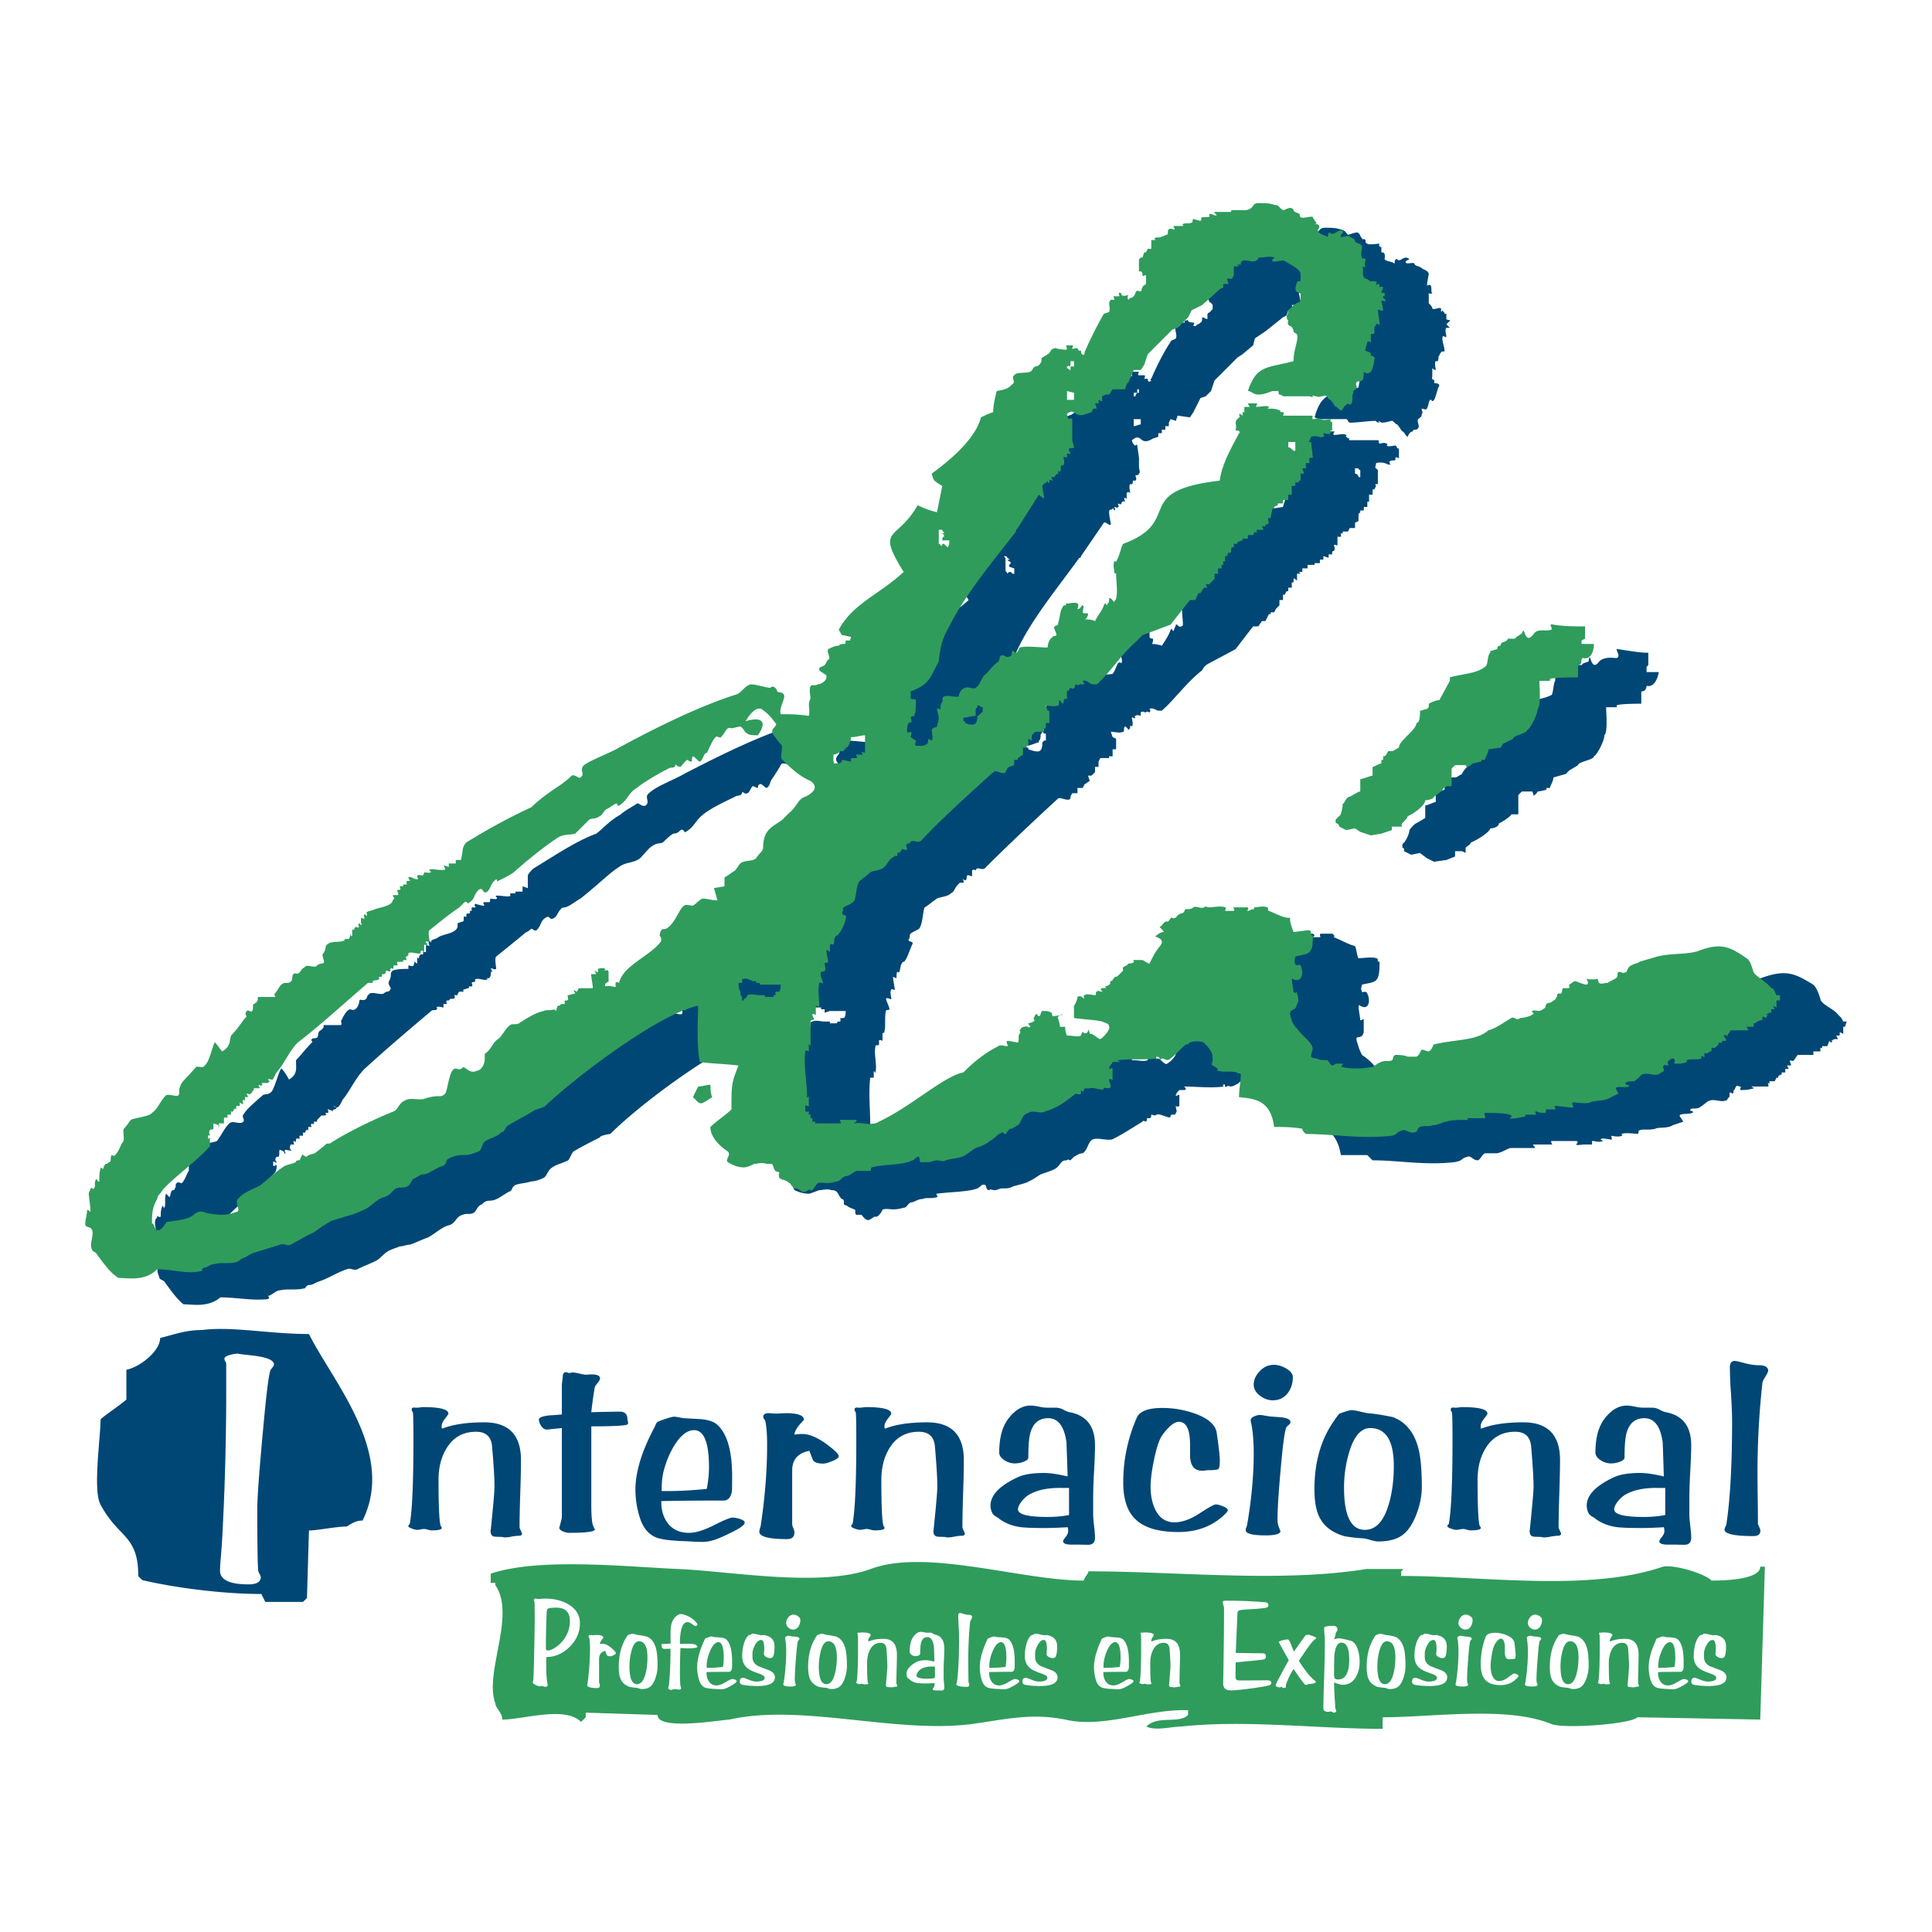
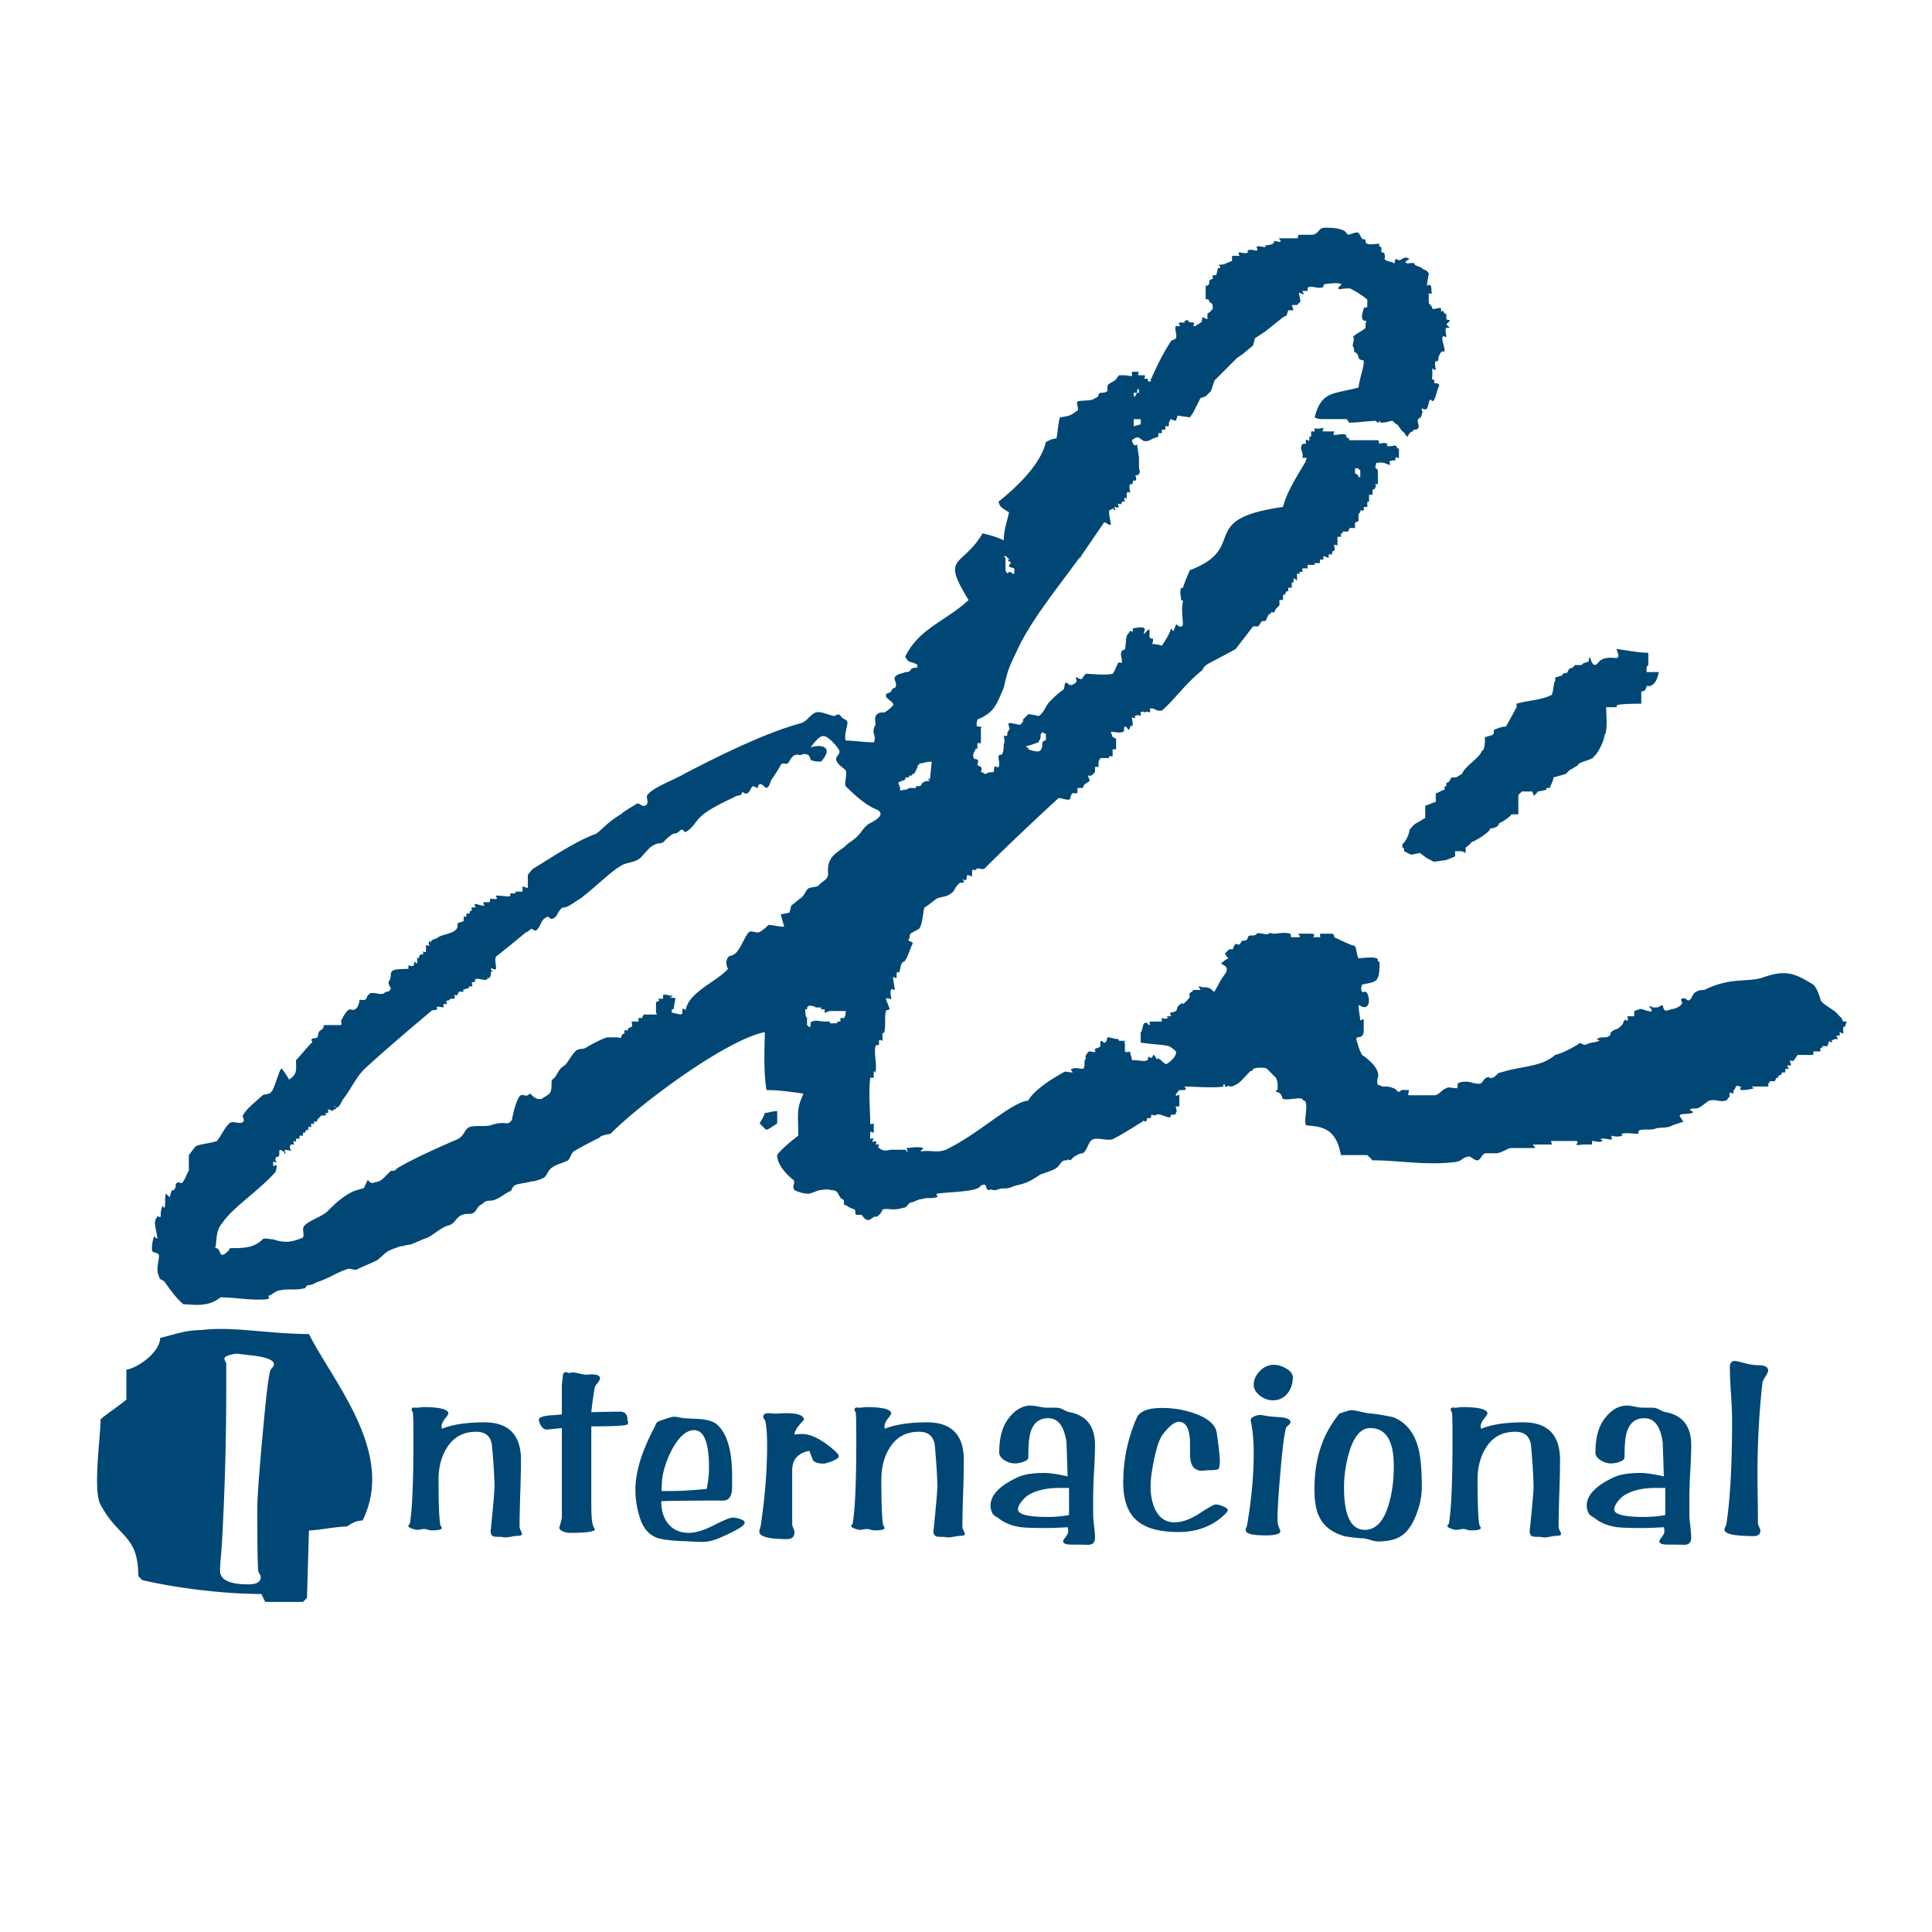
<svg xmlns="http://www.w3.org/2000/svg" width="2500" height="2500" viewBox="0 0 192.756 192.756">
  <g fill-rule="evenodd" clip-rule="evenodd">
-     <path fill="#fff" d="M0 0h192.756v192.756H0V0z" />
    <path d="M18.316 130.132c-.701-.525-1.402-1.577-1.927-2.277-.176-.176-.526-.176-.526-.526-.351-.7 0-1.401 0-2.103-.175-.351-.701-.175-.701-.525s0-.701.175-1.227c0-.351.351.351.351 0s-.351-1.402-.175-1.752c0-.176.175-.176.175-.351 0-.176.175.175.351 0 0-.351 0-.701.175-1.052 0-.175.176.351.176.175.175-.175 0-1.051.175-1.401l.351.351c.175-.351 0-.175.175-.525 0 0 0-.176.175-.176 0 0 .175 0 .175-.175.175-.175 0-.351.175-.525.175-.176.35 0 .525 0 .351-.351.525-1.052.701-1.227v-1.577c.175-.176.35-.525.701-.876.175-.176 1.752-.351 2.103-.526.526-.7.701-1.227 1.227-1.752.351-.351 1.051.176 1.402-.176.175-.175-.175-.525 0-.7.351-.525.526-.701 1.928-1.928.175-.175.525 0 .876-.351.351-.35.876-2.628 1.051-2.277.176.175.526.701.701 1.051.876-.525.701-1.051.701-1.927.525-.526.876-1.052 1.577-1.753.175-.175-.175-.175 0-.35.175-.176.35 0 .525-.176.175 0 0-.525.35-.701.526-.35.176-.525.351-.525h1.577c.35 0 0-.351.175-.525.175-.351.526-1.052.876-1.052.351.175.701 0 .876-.7 0-.526.351 0 .701-.351.175-.351 0-.176.351-.526.35-.175 1.051.176 1.401 0 .351-.35.526 0 .701-.525 0 0-.351-.525-.175-.701.351-.7 0-.7.351-1.051.35-.176 1.227-.176 1.577-.176v-.35c.175 0 .351.175.526 0 0 0 .175-.701.175-.526-.175.175.175.351.175.351v-.701s0 .175.175.175c0 0 0-.351.175-.351 0-.175.175 0 .175 0 .175-.175 0-.351 0-.351s.351.175.351 0V94.387c0-.175.351 0 .351 0 0-.175-.175-.175 0-.526l.175.175v-.175c.175-.175.525-.175.701-.351.526-.35 1.752-.35 1.927-1.051v-.35l.526-.175c.175 0 0-.526.175-.526 0 0 .175.175.175 0v-.175c0-.175.35 0 .35-.175v-.175h.175v-.35h.351c.175 0-.175-.175 0-.35.175 0 .526.175.876.175.175 0-.175-.175 0-.351h.526c.175 0 0-.351.175-.351 0 0 .875.175.525-.175-.35-.351 1.577.175 1.402-.175v-.176h.526v-.175h.701v-.526l.526.175v-1.227c0-.175.35-.525.525-.701 2.278-1.401 4.381-2.803 6.308-3.504.701-.526 1.227-1.227 2.453-1.927.351-.351 1.051-.701 1.577-1.052.175-.175.525.351.876.175.525-.35-.175-.876.351-1.226.701-.701 2.628-1.402 3.504-1.928 4.03-2.103 8.411-4.206 11.74-5.082.701-.351.876-.876 1.401-1.051.526-.175 1.402.351 1.928.351.351-.351.526 0 .701.175.175.175.525.175.525.526s-.351 1.227-.175 1.752c.876 0 1.752.175 2.803.175.351-.701-.351-.876.175-1.752 0-.175-.175-.876.175-1.051.175-.175.35-.175.701-.175.351-.175.701-.526.876-.701.175-.35-.876-.701-.701-1.051 0-.175.351-.175.526-.35 0-.175.175-.351.35-.351.351-.351-.175-.876 0-1.051.175-.35.701-.35 1.051-.526.175 0 .351 0 .526-.175 0 0 0-.175.175-.175.175-.175.525 0 .525-.175-.175 0 0-.175 0-.175-.175-.175-.876-.35-.876-.35-.175-.176-.351-.351-.351-.526 1.402-2.803 4.03-3.504 6.309-5.607-2.804-4.556-.701-3.154 1.402-6.658.701.175 1.4.35 2.102.701 0-1.051.352-1.927.527-2.804-.877-.525-.877-.525-1.053-1.051 1.752-1.402 4.205-3.68 4.73-5.958.352-.175.701-.351 1.053-.351.174-.876.174-1.577.35-2.103 1.051-.175 1.051-.175 1.752-.701.176-.175-.174-.701 0-.876.352-.175 1.402 0 1.752-.35.527-.175.176-.35.527-.526.174 0 .525 0 .699-.175 0-.351 0-.701.176-.701.176-.175.352-.175.525-.351.176 0 .352-.525.525-.525h.527c.174 0 .875.175.699 0v-.351h.701s-.174.351 0 .351h.525c.176 0 0 .351 0 .351h.352c0 .351.176.351.35.175 0 0-.174-.175 0-.175.525-1.227 1.227-2.629 1.928-3.68 0-.175.352-.175.525-.351.176-.351-.174-.876 0-1.227h.352c.174 0-.176-.351 0-.351h.525v-.175c.176 0 .35-.176.35 0 0 .175.525.175.525.175.176 0 0 .175 0 .351.176 0 .352 0 .352-.175.174 0 .174 0 .35-.175.176 0 .176-.351.176-.525.176 0 .35.175.525.175v-.525c.176-.175.35-.175.35-.351.176 0 .176-.175.176-.351 0 0 0-.35-.176-.35 0-.175-.174 0-.174-.175 0-.351-.525-.175-.352-.351v-1.227h.176l.176-.175v-.35l.35-.175v-.351h.352l.174-.701h.176c.176-.175-.176-.175 0-.351.176 0 .525 0 .701-.175.176 0 .35-.175.525-.175v-.525h.701c.176 0-.176-.175 0-.351.176 0 .701.175.875 0 .176 0-.174-.175 0-.175.176-.175.701 0 .877 0 .176-.175 0-.175 0-.351.176-.175.525 0 .877 0v-.175c.525 0 .875-.175.875-.35-.176-.175.352 0 .525 0 .352 0-.174-.351 0-.351h1.752c.176 0 0-.175.176-.351h1.402c.701-.175.525-.701 1.227-.701.525 0 1.051 0 1.576.175s.352.175.701.525c.176 0 .877-.35 1.051-.175.176.175.176.351.352.526 0 .175.176 0 .35.175 0 .175 0 .351.176.351 0 .175 1.227 0 1.227 0-.176.35.176.35.176.35v.526c.35 0 .35.175.35.525-.174.351.525.351.877.526.174.351 0-.526.35-.351.352.351.701-.525 1.227 0 0 0-.525.175-.35.351s.875-.175.875.175c.176.175.525.175.701.351.176.175.525.175.701.525 0 .175-.176.876-.176 1.227 0 0 .352-.175.352 0 .176.175 0 .701.176.701 0 .175-.527 0-.352.175v.876c.176.175.352.35.352.525.174.175.699-.175.875 0v.351l.176-.175c0 .175.176.175.176.351h.174v.525c.176.176.352 0 .352.176l-.176.175-.176.175.352.35h-.352c-.174.176 0 .701 0 .876s-.35-.175-.35 0c-.176.175.176 1.051.176 1.402 0 .175-.352 0-.352.175 0 0-.176.176-.176.351-.174 0 0 .351-.174.526h-.176c-.176.175 0 .701 0 .876-.176 0-.35-.175-.35-.175v.875c-.176.351.35.176.174.526 0 .175.525 0 .525.35-.174.175-.35 1.227-.525 1.402-.174.35-.35-.175-.35 0-.176 0-.176.525-.352.876-.174.175-.35 0-.525 0 0 .351.176.351 0 .525 0 .351-.176.351-.35.526-.176.175.174.701 0 .876-.176.351-.525 0-.525.351-.352 0-.525.526-.525.526-.176 0-.352-.526-.527-.526-.174-.175-.35-.526-.525-.701-.176 0-.35-.351-.525-.351s-.525.175-1.051.175c0 0-.525-.351-.176 0 0 0-.35 0-.35-.175-.877 0-1.754.175-2.629.175-.176 0-.176-.351-.352-.351h-2.101c-.525 0-.701 0-1.051-.175.699-2.628 1.752-2.277 4.379-2.979.176-1.227.527-1.927.527-2.628 0-.175-.352 0-.527-.351 0-.175-.174-.526-.35-.526s0-.35-.176-.525c-.174-.351.176-.525 0-1.051.352-.351.877-.526 1.227-.876v-.35c0-.175.176-.35 0-.35-.525 0-.35-.701-.174-1.227 0-.175.174 0 .35-.175v-.701c-.35-.35-1.227-.876-1.576-1.051-.176-.175-1.053 0-1.227 0-.352-.175.35-.351.174-.526-.525-.175-1.051 0-1.576 0-.352.175 0 .351-.352.351-.35.175-1.4-.351-1.4.175v.175h-.525l.174.35-.525-.175.176.876-.352.351h-.525l.176.525h-.525l-.176.525-.35.176-1.752 1.401-1.053.701-.174.701-1.053.876-.525.35-2.277 2.278-.352 1.052-.525.525-.525.175-.525 1.051-.176.351-.35.525-1.227-.175-.176.526-.525-.175-.176.351v.35h-.35v.351h-.35v.351h-.352v.351l-.525.175c-1.402.876-1.051-.701-2.104.175 0 .175.176.526.352.526 0 0 .176-.175.176 0l.174 1.227v.876c0 .351.176.526 0 .701 0 .175-.35.175-.35.175 0 .175.176.351 0 .526h-.176c-.176 0 0 .175-.176.351h-.174c-.176.175 0 .701 0 .876 0 0-.176-.175-.352 0v.526c0 .175-.174-.175-.174 0-.176 0 0 .175 0 .351-.176 0-.176-.176-.176 0-.176 0-.176.175-.176.175 0 .175-.35 0-.35 0 0 .175.174.351 0 .351 0 .175-.176 0-.352 0 0 .175.176.175 0 .351 0 0-.174-.351-.174-.175-.176.175-.352 0-.352.35 0 .351.176 1.052.176 1.227-.176.176-.525-.35-.701-.175l-2.277 3.329s0 .175-.176.175c-2.277 3.154-4.906 6.308-6.309 9.462-.699 1.402-.875 1.927-1.227 3.504-.701 1.577-.875 2.453-2.627 3.154 0 .175-.176.526 0 .701.174 0 .525 0 .35.175v1.401c-.176.351-.176-.175-.35.175v.526s-.176-.175-.176 0c-.176.351-.351.525-.176.876 0 .175.176 0 .352.175.174 0 0 .351 0 .526l.35.175c.176.175 0 .351 0 .526.352 0 .176.175.525.175.176-.175.525-.175.701-.175.176-.175 0-.526.176-.526 0-.175.35.175.35 0 .176-.175 0-.701 0-1.051 0-.175.352-.175.352-.175.174-.35.174-.701.174-1.051.176-.175 0-.701 0-.876 0 0 .176.175.352 0 0-.175 0-.351.176-.526.174-.175-.176-.525 0-.701.35 0 .875.175 1.051.175s.176-.175.176-.175c.174 0 .174-.175.174-.351.176-.175.352-.35.525-.525.352 0 .877.175 1.053.175.525-.351.699-1.052 1.051-1.402.525-.526.875-.876 1.402-1.227.174-.175 0-1.051.525-.526.174.175.525 0 .701-.175.174-.175 0-.35 0-.525.174 0 .35.175.525.175.174 0 .35-.525.525-.525.701 0 1.752.175 2.629 0 .174-.176.35-.701.525-1.052.174-.175.35 0 .35 0 .176-.351-.176-.876 0-1.051 0-.351.176-.175.352-.351.174-.701 0-1.226.35-1.577.176-.175 0-.35.35-.175.176 0 0-.35.176-.35s.877-.175 1.051 0c.176.175-.174.525 0 .525 0 .176.352-.525.527-.35v.701c0 .175.35.175.35.175 0 .175 0 .525-.176.525.176 0 .525 0 1.053.175.35-.525.699-1.051.875-1.577.176-.351.176.35.352 0 0-.175.174-.351.174-.526s.352.351.525.175c0 0 .176 0 .176-.175 0-.701-.176-1.402 0-2.278 0-.351-.35 0-.176-.175 0-.35-.174-.701 0-1.226 0-.176 0 .175.176 0 .176-.526.525-1.402.701-1.752 5.957-2.278.525-5.082 9.287-6.308.35-1.402 1.227-2.804 2.277-4.556 0-.175.176-.351 0-.351h-.35c.174-.701-.352-.701 0-1.402.174 0 0 .175 0 0h.35v-.351c0-.175.35.175.35 0v-.35h.176v-.526h.352v-.351c.174.175.699 0 .875 0 0 .175-.176.351 0 .351h1.051c.176 0-.174.175 0 .351.527 0 .877-.175 1.227 0 .176 0-.174.175 0 .175.176.175.176.175.352.175 0 0-.176.175 0 .175h2.803c.176 0 0 .175.176.351 0 0 .525-.175.701 0 .176 0 0 .175 0 .175.176.175.701 0 .875 0 .176.175.176.175.176.351 0 0 0-.175.176 0v.876c0 .175-.176-.175-.352 0v.175c0 .175-.35 0-.525.175-.174 0 0 .175 0 .35-.35 0-.525-.35-1.4-.175 0 .175-.176.526 0 .526l.174.175v1.402h-.174c-.176 0 0 .175 0 .175l-.176.35h-.176v.526h-.35v.701h-.176v.525h-.35v.351h-.352v.175l-.176.175v.701l-.35.175v.525h-.525l-.176.351h-.525v.175h-.176v.35h-.35v.876s-.352-.175-.352 0c0 0 .176.35 0 .525 0 0-.174 0-.174.175v.175h-.352v.35l-.525-.175v.351h-.35v.35h-.525v.175h-.701v.351h-.525v.351h-.352l.176.175h-.352v.701s-.35-.351-.35-.175v.35h-.176v.526h-.35v.35h-.176l-.176.35h-.174v.526h-.352v.526l-.35.351-.176.351h-.35v.175h-.176l-.35.701h-.352l-.35.526h-.525l-1.754 2.278-2.627 1.402c-.352.175-.525.351-.701.701-1.576 1.227-2.803 2.979-4.029 4.03h-.352c-.176 0-.525-.351-.875-.175 0 0 .174.175 0 .351 0 0-.352-.175-.352 0-.176 0-.35-.175-.525 0v.351s-.35-.175-.525 0c-.176 0 0 .175 0 .175-.176.175-.352-.175-.352 0s.176.701 0 .876c0 0-.174-.175-.174 0s0 .175-.176.35c0 0-.176-.35-.35-.35-.176.175 0 .525-.176.525-.352.175-.877 0-1.227 0l.176.526.35.175v1.051h-.35v.701h-.352v.175h-.875l-.176.351v.525h-.352v.526l-.174.175-.176.175h-.35l.174.525-.525.351-.176.351h-.525v.526h-.525l-.176.35v.175c-.174.351-1.051-.175-1.227 0-2.102 1.928-5.08 4.731-7.184 6.834-.35.525-.875-.176-1.051.35 0 0-.176-.175-.351 0v.525c0 .175-.35-.175-.525 0 0 .526-.175.526-.35.351-.175 0 .175.175 0 .35h-.351l-.175.175c-.351.35-.351.701-.701.876-.351.351-1.051.351-1.402.525-.526.351-.876.701-1.227.876-.175.35-.175 1.577-.526 2.103-.175.175-.701.351-.876.526-.175.175 0 .35-.175.525-.175.351.526.175.351.526-.175.35-.526 1.402-.701 1.577-.175.351-.175 0-.35.351-.175.176-.175 1.052-.351.876-.175-.175-.175.176-.175.526 0 .175-.351-.176-.351 0 0 .175.175 1.051.175 1.227-.175 0-.35-.176-.35 0-.175.175 0 .7 0 .876 0 .175-.351-.176-.526 0 0 .175.351.876.351 1.051-.175.175-.351 0-.351.175-.175.526 0 1.578-.175 2.104 0 .175-.175 0-.175.175v.701s-.35-.175-.35 0v.351c0 .175-.351 0-.351.175-.175.876.175 1.753 0 2.628 0 .176-.175-.35-.175 0v.526h-.351c-.175 1.577 0 3.154 0 4.556 0 .176.351 0 .351 0v.876c0 .176-.351-.175-.351 0v.701s.175-.175.351 0l-.175.175c.175.176.351 0 .351 0 .175.176 0 .351 0 .351h.351c0 .176-.175.351 0 .351 0 0 .175 0 .175.176h.175c.175.175.701 0 .876 0h1.401c.175 0 0 .175.175.175s-.175-.351 0-.351 1.227-.175 1.577 0c.175 0-.351.351-.175.351.876-.175 1.577.175 2.453-.175 3.329-1.577 6.483-4.731 8.235-4.906.352-.701 1.578-1.753 3.506-2.805.174-.175.525 0 .875 0 .176 0-.35-.35 0-.35.176-.176 1.051 0 1.051 0 .352-.176 0-.876.352-1.052 0 0-.176-.175 0-.351 0 0 .176-.35.35-.35.176 0 .525.175.525 0 .176 0-.174-.176 0-.176 0-.176.527-.176.527-.351v-.351c0-.175.174-.175.174-.175.352.525.525-.175.525-.351.352 0 .701.176 1.053.176.174 0 0 .175.174.175h.701c-.174 0-.35.175-.174.175v.877c.174.175.525 0 .525 0 0 .35.174.525.174.876.877 0 1.053.175 1.578 0 0 0 0-.351.176-.351 0 .175.35.175.35-.176.176 0 .35.351.35.351-.174.176.176 0 .176 0 .352.176.701.701.877.526.35-.176 1.051-.877.875-1.227a2.36 2.36 0 0 0-.701-.526c-.699-.175-1.752-.175-2.803-.351v-1.051c.176 0 .176-.701.35-.877.352-.175.352.176.527.176.174 0-.176-.351.174-.351h1.053v-.351c.174 0 .35.176.525 0 .35 0-.176-.175 0-.175h.35c.176 0-.176-.351 0-.351.877-.176.525-.351.701-.525 0 0 0-.176.35-.351 0-.175.176 0 .176 0 .352-.175.701-.701.701-.701-.176-.525.176-.351.35-.7h.701c0-.176-.35-.352 0-.352.176.176.525 0 .877.176.174 0 .35.351.525.351.701-1.227.525-1.052 1.051-1.752.701-1.052-.875-.876-.176-1.227.176-.175.176-.175.527-.35 0 0-.352-.351-.352-.526.176 0 .352-.526.701-.351.176 0 .176-.701.525-.525.352.175.352-.351.525-.351.176 0 .525 0 .525-.351.176-.35.701 0 .877-.35.35-.175.877.175 1.227 0 .176-.175.176 0 .525 0 .176 0 1.227-.175 1.578 0 .174 0 0 .35.174.35h.701c.352 0-.176-.35 0-.35h1.402c.35.175 0 .35 0 .35h.701c.174 0-.176-.35.174-.35h1.053c.35.175.174.35.174.35.877.351 1.402.701 2.104.876.176.35.176.876.35 1.227.176 0 1.578-.175 1.754 0 .35 0 0 .35.35.35 0 .526 0 1.227-.176 1.578-.174.525-.875.525-1.576.7 0 .175-.176.351 0 .701 0 .175.35-.175.525.175.35.701.176 1.752-.701 1.227-.35-.35 0 1.052 0 1.402 0 .175.352-.176.352 0v1.227c-.176.876-.877.175-.701.876.174.525.174.7.525 1.401.525.351 1.402 1.052 1.576 1.752.176.526-.174.526 0 1.228.176 0 .352.175.527.175.35 0 .699 0 1.051.176.174 0 .35.35.525.35s.176-.175.35-.175h.527c.35 0-.176.525.174.525h2.453c.525 0 .701-.525 1.227-.7.176-.176.701 0 1.053 0 .174-.176 0-.526.174-.526.352-.175 1.053-.175 1.402 0 .35 0 .525.176.877 0 .174-.175.35-.525.525-.525.174-.175.525.175.525 0 .35 0 .525-.526.875-.526 2.279-.7 4.031-.525 5.432-1.752.701-.175 1.402-.525 2.279-1.051.35-.351.35.175.875 0 .176-.176.877-.176 1.227-.351.176-.175-.35 0-.174-.175.35-.352.875 0 1.227-.352.174-.175 0-.175.174-.35.352-.351.525-.176.877-.525l.176-.176c.174-.176.174-.525.35-.525.525.35 0-.525.35-.351h.527v-.526l.525-.175c.174-.175 1.752.701 1.051-.175-.176-.351.176 0 .35 0 .352 0 .525 0 .701-.176.352-.175.176.176.352.351 0 .175.35.175.701 0 .174 0 .875-.175 1.051-.525.174-.175-.176-.351 0-.525.35-.176.525.175.701.175.35-.175.35-.525.525-.701.35-.35.875-.35 1.051-.35a8.46 8.46 0 0 1 1.928-.701c1.402-.351 2.803-.176 3.855-.525 2.453-.877 3.328-.351 5.08.7.352.351.525.876.701 1.402 0 .525 1.402 1.051 1.752 1.577l.352.35.174.351h.352l-.176.526h-.17v.7l-.35-.175v.35h-.35l.174.352h-.35l-.35.175h.174l-.174.175-.176-.175-.176.525h-.525v.175h-.176v.352h-.701v.35h-1.576l-.352.526c-.174.175-.35 0-.35 0-.176.175.176.525 0 .525h-.35l.174.351h-.35v.35h-.352v.176l-.35.176v.175h-.176l-.174.351h-.527v.175c0 .176 0 0-.174 0 0 0 .174.351 0 .351h-1.578c-.174 0 .352.176.176.176-.525.175-1.051.175-1.227.175-.35 0 .176-.351-.176-.351-.35-.175-.35 0-.525.351-.176 0 0 .351-.176.351-.525-.351-.174.35-.35.35-.176.176-.176.352-.35.352-.527.175-1.053-.176-1.578 0-.176 0-.701.525-1.051.7-.352.176-.701 0-.877.176-.174.175.525.175.176.351-.35.175-1.402 0-1.227.35l.35.525-1.051.352c-.525.35-1.402.175-1.752.35-.525.176-1.402 0-1.576.176-.176 0 0 .175-.176.351 0 0-1.402-.176-1.576 0-.176 0 .174.175 0 .175-.352.176-1.053 0-1.053 0 0 .176.176.525-.174.351-.352 0-.701-.175-.877 0-.176 0 .35.175.176.175-.352.176-.701 0-1.053 0v.351h-.875c-1.402.176-.176-.175-.701-.351h-2.453c-.176 0 .176.526 0 .351h-1.752c-.352 0 .35.351 0 .351h-2.277c-.352 0-.701.351-1.402.525h-1.227c-.35.176-.35.526-.701.701-.525 0-.701-.525-1.051-.351-.701.176-.352.351-1.227.526-2.979.35-5.607-.176-8.236-.176l-.525-.525h-2.629c-.525-2.979-2.277-2.804-3.504-2.979-.176-.701.176-1.577 0-2.278 0-.175-.35-.175-.35-.351-.352-.176-1.402.176-1.928 0-.176-.176 0-.176-.176-.351 0-.175-.35-.351-.525-.351 0-.175.176-.175.176-.35 0-.351 0-.701-.176-1.052-.352-.351-.525-.526-.877-.876-.174-.176-1.051-.176-1.4 0-.176 0 .174.175-.176.175-.352.175-1.051 1.227-1.578 1.402-.525.351-.699 0-.875.175-.352.176 0-.351-.352-.175-.174 0 .176.175 0 .175-1.051.176-2.803 0-3.854 0-.176 0 .35.176 0 .351h-.525s-.352.351-.352.525.352-.175.352 0v1.052c-.176.175-.352 0-.352 0 0 .351.176.525 0 .701 0 .35-.525 0-.525.35 0 .351-1.051-.35-1.402-.175-.174.175-.35 0-.525 0 0 .175 0 .351-.174.351h-.176c-.176 0 0 .175-.176.35 0 0-.35-.175-.35 0-.877.526-1.928 1.228-2.979 1.753-.527.175-1.402-.175-1.928 0s-.525 1.052-1.053 1.401c-.35 0-.525.176-.875.351l-.352.351c-.174 0-.174-.175-.35 0-.176 0-.35 0-.525.176-.176.175-.352.525-.701.7-.35.176-.877.351-1.402.526-.525.35-1.051.7-1.576.876-.525.175-.701.175-1.227.351-.35.175-.525.175-1.051.175-.176 0-.527.175-.701.175-.352 0-.525-.175-.525 0-.525 0-.176-.7-.701-.525-.176 0-.176.176-.525.351-.876.351-2.804.351-4.031.525-.175 0 .175.351 0 .351-.701.175-1.051 0-1.402.175-.526 0-.876.351-1.227.351-.351.176-.351.525-.701.525-1.227.351-1.402 0-2.103.176 0 .175-.525.876-.701.701-.175 0-.526.351-.701.351-.35 0-.525-.351-.701-.526h-.526c-.175-.175 0-.525-.175-.525-.351-.176-.526-.176-.701-.351-.351-.175-.351 0-.351-.525 0-.176-.35-.176-.35-.351-.175-.175-.175-.351-.351-.525-.175-.176-.35-.176-.526-.176-.525-.175-.876 0-1.227 0-.525.176-.876.351-1.051.351-.526 0-1.052-.175-1.402-.351-.351-.35.175-.876-.175-1.051-1.051-.876-1.577-1.752-1.577-2.453.351-.525 1.401-1.402 2.103-1.928 0-2.453-.175-2.628.526-4.205-1.227-.176-2.453-.351-3.68-.351-.35-1.928-.175-4.731-.175-5.782-3.68.701-12.09 6.834-15.42 10.163-.175 0-1.051.175-1.051.351-.701.35-1.752.876-2.628 1.401-.175.175-.351.701-.526.876-.701.351-1.051.351-1.577.701-.525.351-.525.876-.876 1.051-.35.176-.876.351-1.227.351-.525.176-1.051.176-1.577.351-.526.351-.175.525-.701.701-.876.525-1.227.876-1.927.876-.351 0-.526.175-.701.351-.525.175-.525.7-.876.876-.351.175-.701 0-1.051.175-.701.176-.701.876-1.402 1.052-.701.175-1.402.876-2.103 1.227-.526.175-1.227.525-1.752.701-.35 0-.701.175-1.051.175-.351.175-.525.175-.876.351-.526.175-.876.7-1.402 1.051-.701.351-1.227.526-1.927.877-.351.175-.701-.176-1.051 0-1.051.35-1.752.876-2.804 1.227-.525.175-.525.35-1.051.35-.351.176-.176.351-.526.351-.701.176-1.577 0-2.278.176-.351 0-.701.35-1.052.525-.35 0 .176.175-.175.351-1.577.175-3.154-.176-4.731-.176-1.217 1.042-2.795.692-3.671.692zm3.154-5.608c.175-.525 0-1.401.526-2.277.175-.176.351-.525.701-.876 1.052-1.227 3.33-2.804 4.731-4.381.175-.175.175-.701.175-.701-.175-.175-.175.176-.35 0v-.35c0-.176.35.175.35 0-.175-.176-.175-.351 0-.526h.175c.175-.175 0-.7.175-.7l.351.175c.175.175 0 .351.175.175 0-.175-.175-.175 0-.35 0 0 .875.175.525 0-.175-.176 0-.526 0-.526h.35s-.175-.351 0-.351c0 0 .176.176.176 0v-.175c.175-.175.351 0 .351 0v-.351h.35v-.351s.175.176.175 0c.175 0 0-.175.175-.175 0-.176.176 0 .176 0v-.351h.351s-.175-.175 0-.351c0 0 .175.176.175 0 .175 0 0-.176 0-.176h.351c0-.175 0-.175.175-.35l.175-.176c0-.175.526 0 .526-.175.175 0-.175-.175 0-.175h.175c.175 0 0-.351 0-.351.175 0 .526.175.526.175 0-.175.175-.175.175-.175s.176 0 .176-.176c-.526-.175-.176-.175 0 0 .35 0 .525-.7.7-.876.701-.876 1.227-2.103 2.103-2.979 2.103-1.928 4.38-3.855 6.659-5.783.175-.175.525 0 .525-.175.175 0 0-.175 0-.175.175-.176.526 0 .701 0v-.351h.35c0-.175-.175-.175 0-.351h.175l.175-.175h.35c.176-.176 0-.351 0-.351h.351s0-.176.175-.351h.351c.175 0 0-.175 0-.175l.526-.176c.175 0 0-.176.175-.176h.175c.175 0 0-.35 0-.35.175-.176.351 0 .351-.176v-.175c.351-.175.876.175 1.226 0v-.175s.176.175.176 0c.175 0 .175-.526.175-.526 0-.175.175 0 .175 0l-.175-.351c0-.175.35.176.525 0 0-.175-.175-1.051 0-1.226.876-.701 1.752-1.402 2.803-2.278.176-.175.351-.175.526-.351.35-.351.35.175.701 0 .526-.526.351-.876.876-1.227.526-.351.35.351.876 0 .35-.175.35-.701.876-1.051.175-.175-.175.175.175 0 .351 0 1.227-.701 1.577-.876 1.577-1.227 2.979-2.628 3.855-3.153.701-.526 1.402-.351 2.103-.876.351-.35.876-1.051 1.227-1.227.526-.35.701-.175 1.051-.35.351-.351.701-.701 1.052-.876.35 0 .525-.175.701-.351.351-.175.351.351.526.175.876-.525.876-1.051 1.752-1.752.876-.701 2.453-1.402 3.154-1.752.175-.175.525 0 .701-.35 0-.351.175.175.526 0 .175 0 .35-.526.525-.701.175 0 .351.175.526.175 0 0 0-.351.175-.351.175-.175.525.351.7.351.351-.175.351-.701.526-.876.35-.525.701-1.051.876-1.401.175-.351.525 0 .701-.175.35-.351.35-.876 1.051-.876.175.175.526-.175.876 0 .175 0 .35.351.35.526.351.175.701.175 1.052.175 1.401-1.577-.176-1.752-1.052-1.402.525-.701 1.052-1.402 1.577-1.051.351.175.876.701 1.227 1.227.351.525-.525.701-.175 1.227.175.351.526.525.876.876.175.351-.176 1.402 0 1.577 1.051 1.051 2.103 1.927 2.979 2.278.876.35.525.876-.526 1.402-.701.351-.876 1.051-1.577 1.577-.175.175-.526.351-.701.525-.876.876-2.103 1.052-1.927 2.979 0 .526-.526.701-.876 1.052-.175.35-1.051.175-1.226.525-.175.175-.351.701-.701.876l-.876.701-.175.701-.876.175.351 1.227c-.701 0-1.052-.175-1.577-.175-.176.175-.526.526-.876.701-.351.175-.701-.175-1.052 0-.525.525-.876 1.927-1.577 2.278-.351.175-.526 0-.701.701 0 .175 0 .351.175.701-1.051 1.227-3.855 2.278-4.205 4.03 0 .175-.351-.175-.351 0v.351c0 .351-.701 0-1.051 0v-.351h.175l.175-1.051c0-.176-.35 0-.525-.176 0 0 .351 0 .175-.175-.175.175-.526-.176-.876 0v.351h-.525l.175.175-.351.176v1.051s.175.176 0 .176h-1.226l-.175.35H63.7v.351h-.701s.175.526 0 .526l-.35.175v.175h-.351v.351h-.175l-.175.351c0 .176-.175 0-.351 0h-1.051c-.526.176-1.577.701-2.103 1.051-.35.176-.7 0-1.051.352-.351.35-.701 1.051-1.052 1.401-.701.351-.701 1.052-1.227 1.401-.175.176 0 .701-.175 1.227-.176.351-.701.525-.876.701-.701.176-1.052-.525-1.227-.525-.351.525-.701-.176-1.052.35-.35.526-.701 2.104-.701 2.278-.526.701-.526 0-2.103.526-.526.175-1.577 0-2.103.175-.525.175-.525.876-1.227 1.227-2.453 1.052-5.081 2.278-6.133 2.979 0 .176-.35.176-.525.176l-.701.7c-.525.526-.876.351-1.051.526-.175 0-.526-.176-.526-.351l-.35.701c0 .175-.175.175-.175.175-.525.175-.701.175-1.051.351-1.051.525-1.752 1.227-2.453 1.927-.525.526-1.752.877-2.278 1.402-.351.351 0 .876-.175 1.227-1.227.525-1.927.525-2.979.175-.351 0-.876-.175-1.051 0-.876.876-1.928.876-3.154.876 0 0-.175 0-.175.176-.35.351-.701.7-.876.351-.175-.351-.175-.527-.526-.527zm54.845-11.915l-.525-.525c.175-.351.35-.525.525-1.051.351 0 .701-.176 1.227-.176v1.227c-1.052.701-1.052.701-1.227.525zm71.841-39.074c.176 0 .525-.175.701-.175l.174-.175v-.35c.352-.175.877-.35 1.227-.35l1.053-1.928v-.35c1.227-.351 2.453-.351 3.504-.876.176-.35.176-1.227.35-1.402v-.35c.176 0 .527-.175.701-.175 0-.351.525-.175.525-.351l.176-.351c.176 0 .525-.175.525-.35H157.793l.176-.175.525-.175c.176-1.402.176 1.227 1.051 0 .525-.526 1.402-.351 1.752-.351.527-.175-.35-1.051.176-.876 1.227.175 2.104.351 2.979.351v1.227l-.174.175v.525h1.225c-.174.876-.525 1.402-1.051 1.402-.35-.175 0 .526-.701.526v1.227c-.174 0-2.277 0-2.453.175v.175h-1.051c0 .701.176 2.453-.176 2.804 0 .526-.699 1.927-1.051 2.103 0 .351-1.576.526-1.576.876l-.877.525-.35.351-1.227.351c0 .35-.352.876-.352 1.051h-.35v.175s-.701.175-.877.175c0 0-.174.351-.35.351v.175l-.176-.526h-1.051l-.35.351v1.928h-.701c0 .175-1.053.876-1.227.876 0 .351-.527.525-.877.525 0 .351-1.402 1.227-1.928 1.402 0 .175-.35.35-.525.525v.525l-.35-.175h-.701v.526l-.877.351-1.227.175-.701-.35-.701-.526-.875.176-.701-.351c0-.175 0-.35-.176-.35v-.351l.176-.175c.176-.175.525-.876.525-1.227 0 0 .352-.526.701-.701a10.8 10.8 0 0 0 .877-.525v-1.227c.174 0 .875-.35 1.051-.35v-.876c.176 0 .701-.351.877-.351v-.351h.174v-.351c.352 0 .352-.351.525-.525.701 0 .352 0 1.053-.351.174-.701 1.928-1.752 1.928-2.278.35 0 .35-1.051.35-1.227v-.176h.002zm-56.772 3.329c-.175.351-.175.351-.351.351 0 .175-.175.175-.175.175h-.175v.175h-.351v.175c-.175.175-.525.175-.701.351l.175.526v.175c0 .175.351 0 .351 0 .175 0 .35 0 .525-.175h.701v-.175c.35 0 .525 0 .525-.175.175 0 0-.175.175-.175.175-.175.526-.175.701-.175-.175-.175-.35-.35 0-.175l.175-1.752c-.525 0-.876.175-1.227.175 0 0 0 .175-.175.175v.175l-.173.349zM104 73.009c-.176.351-.176.175-.176.351 0 0 0 .526-.174.526v.175c-.176 0-.877.351-1.227.351v.175h.174v.175c1.053.351 1.402.351 1.402-.701l.176-.175h.174v-.702h-.174l-.175-.175zm-3.68-17.347v1.227c0 .175.176.175.176.35l.176-.175h.174l.176.175h.176v-.525l-.525-.175c0-.175 0-.175.174-.351 0 0 0-.175-.174-.175l-.176-.175h.176c.174 0-.176-.176-.176-.176 0-.175-.176-.175-.352-.175l.175.175zm-19.975 45.032c0 .351 0 .701.175.876v.701l.175.176h.175v-.176-.176c0-.175.175-.175.175-.175.35-.175.876 0 1.227 0h.526v.175h.701s0-.175.175-.175h.175v-.175-.176h.35c.176-.175.176-.525.176-.701h-1.577l-.526.176v-.351h-.35v-.175h-.526c-.175-.176-.525-.176-.7-.176l-.175.176v.175l-.176.001zm32.766-58.348v-.526h.701v.526c-.176 0-.525.175-.701.175v-.175zm.176-3.155h-.176v.351h.176c0-.175.176-.351.176-.351h.174v-.351h-.174v.351h-.176zm22.252 7.535h-.35v.526c.176 0 .35.175.35.35h.176v-.701s-.176 0-.176-.175z" fill="#004775" />
-     <path d="M11.833 127.504c-.876-.526-1.577-1.577-2.103-2.278-.175-.351-.525-.351-.525-.525-.351-.525.175-1.402 0-1.928s-.701-.175-.701-.701c0-.35.175-.876.175-1.227s.351.176.351 0c0-.351-.175-1.576-.175-1.752 0-.175.175-.351.175-.525.175-.175.175.175.351 0 .175-.175 0-.525.175-.876.175-.176.175.351.351.175 0-.351 0-1.051.175-1.401l.176.175c.175-.175 0-.175.175-.351 0-.175.176-.175.176-.175.175 0 .175-.175.35-.175.175-.176 0-.351.175-.701 0 0 .351.175.351 0 .351-.351.525-.876.701-1.227.35-.176 0-1.227.175-1.402.351-.35.525-.701.701-.876s1.928-.351 2.103-.7c.701-.526.701-1.052 1.401-1.753.175-.175 1.052.175 1.227 0 .175-.175 0-.525.175-.876.175-.525.351-.525 1.577-1.928.175-.175.701.176.876-.175.526-.351.876-2.453 1.051-2.278.175.176.526.701.701.877.876-.526.701-1.052.876-1.578.526-.525.876-1.051 1.402-1.752.351-.175-.175-.35.175-.701.175-.175.351.176.525 0 .175-.175 0-.7.175-.7.701-.351.175-.701.526-.701h1.577c.175 0-.175-.175 0-.351.35-.35.525-1.051 1.051-1.051.35 0 .701 0 .701-.701.175-.525.351 0 .701-.351s0-.175.525-.525c.175-.351 1.051.175 1.227-.175.526-.351.526 0 .701-.351l-.175-.701c.525-.701.175-.876.525-1.051.351-.351 1.227-.175 1.577-.351.176 0 0 0 .176-.175h.351c.175-.175.175-.701.175-.525 0 .175.175.35.175.175v-.526c0-.175.175 0 .175 0s0-.175.175-.351c0 0 .175.175.35 0 0 0-.175-.175 0-.351l.176.175c.175 0 0-.175 0-.175v-.525c.175 0 .35.175.35 0s-.175-.175 0-.351c.175 0 .175.175.175.175.175-.175 0-.351 0-.351.175-.175.525-.175.876-.35.526-.175 1.752-.351 1.752-.876l.175-.175-.175-.35h.525c.175 0-.175-.526 0-.526h.175c.175 0 0-.351 0-.351h.351v-.175h.351v-.351h.175c.351 0 0-.175 0-.351.175-.175.526.176.876.176.175 0 0-.176 0-.351.175-.175.525 0 .525 0 .175-.175.175-.35.175-.35s1.051.175.526-.175c-.175-.35 1.577.175 1.577-.175l-.175-.351.525.176v-.351h.701v-.35H46l.175-1.052c0-.175.175-.525.351-.7 2.278-1.402 4.556-2.629 6.483-3.505.526-.525 1.402-1.227 2.453-1.927.526-.351 1.052-.701 1.577-1.227.351-.175.701.35.876.175.525-.351-.175-.701.351-1.227.701-.526 2.628-1.227 3.504-1.752 3.855-2.103 8.235-4.206 11.565-5.257.701-.175.876-.876 1.577-1.051.526 0 1.577.351 1.928.351.35-.351.701.175.701.351.175.175.701 0 .701.525 0 .351-.526 1.227-.351 1.752.876 0 1.752 0 2.804.175.175-.701-.175-1.052.175-1.752 0-.175-.175-.876 0-1.227.175-.175.525 0 .701-.175.351 0 .876-.351.876-.701.175-.35-.876-.526-.701-.876 0-.175.351-.175.526-.35s.175-.35.351-.526c.35-.175-.175-.701 0-1.051.35-.175.701-.351 1.051-.351.175-.175.351-.175.525-.175.176 0 .176-.175.176-.35h.525c-.175 0 0-.175 0-.35 0 0-.701-.175-.876-.175-.175-.176-.175-.351-.351-.526 1.402-2.628 4.03-3.505 6.483-5.782-2.804-4.556-.701-2.979 1.401-6.659a8.508 8.508 0 0 0 1.928.701l.525-2.628c-.876-.526-.876-.526-1.051-1.227 1.928-1.402 4.381-3.505 4.906-5.607.352-.175.701-.351 1.227-.525 0-.701.176-1.402.35-2.103.877-.176 1.053-.176 1.578-.701.35-.175-.176-.701.176-.876.174-.351 1.227-.175 1.576-.351.35-.175.176-.35.525-.526 0 0 .352 0 .525-.35.176-.175 0-.526.176-.526.176-.175.35-.175.525-.35.176 0 .352-.526.525-.526.352-.175.352 0 .525 0 .176 0 .877.175.877 0s-.176-.35 0-.35h.525c.176 0 0 .175 0 .35.176 0 .525-.175.525 0 .176 0 0 .175.176.175h.176c0 .351.174.525.35.351v-.176a39.349 39.349 0 0 1 1.928-3.854l.525-.175c.176-.526-.176-.876.176-1.227h.35c0-.175-.174-.35 0-.35h.525s-.174-.351 0-.351c0 0 .176 0 .176.175 0 .176.525.176.701 0 0 0-.176.351 0 .526l.176-.175c.174 0 .35-.175.35-.175.176-.176.176-.526.352-.526 0-.175.174.175.35 0 .176 0 0-.175.176-.351 0-.175.174-.175.35-.351v-.35-.526c-.176 0-.35.175-.35 0 0-.526-.352-.351-.352-.351v-1.227l.176-.175h.176l.174-.525h.176l.176-.351h.35v-.876h.352c.174 0-.176-.175 0-.175.174-.175.525 0 .701-.175.174 0 .35-.175.525-.175.174-.175 0-.525.174-.525.176-.175.352 0 .527 0 .174 0-.176-.351 0-.351h.875c.176 0-.176-.175 0-.175.176-.175.701 0 .877-.175.174 0 0-.175.174-.35 0 0 .525.175.701.175s0-.35.176-.35c.525 0 .875 0 .701-.175 0-.351.35 0 .701 0 .174 0-.352-.351-.176-.351h1.576c.176 0 0-.175.176-.175h1.402c.875-.175.525-.701 1.227-.701.525 0 1.227 0 1.576.175.525 0 .352.175.877.525.174 0 .701-.35.875-.175.176 0 .176.351.352.351.174.176.174 0 .35.176.176 0 0 .175.176.35s1.227-.175 1.227 0 .176.175.176.35l.174.175c0 .175-.174.175 0 .175.352 0 .352.351.176.526-.176.35.525.525.877.701.174.175 0-.525.35-.351.35.351.877-.525 1.227-.175.176.175-.35.35-.176.525 0 .175.701-.175.877 0s.525.175.525.526c.176.175.701.175.701.525 0 .175-.176.876 0 1.051 0 .175.176 0 .35.175 0 .175-.174.526 0 .701 0 .175-.35 0-.35 0 .176.175 0 .876.176 1.051 0 .175.35.175.525.351 0 .175.701 0 .701.175.174 0 0 .175 0 .175 0 .175.174 0 .174 0 .176 0 .176.175.176.351 0 0 .176-.175.352 0 0 .175-.176.351-.176.526.176 0 .35 0 .35.175 0 0 0 .176-.174.176v.175s.35.175.174.351c0 0-.35-.175-.35 0 0 0 .176.701.176.876-.176.175-.352-.175-.527 0 0 .175.176 1.052.176 1.402 0 .175-.176-.175-.35 0 0 .175-.176.175-.176.35v.526c-.176.175-.352 0-.352.175v.701c0 .175-.174-.175-.35 0 0 .175-.176.525-.176.701-.174.35.525.175.525.526-.174.175.527.175.352.525 0 .175-.176 1.052-.352 1.227-.35.351-.699 0-.699 0 0 .175 0 .701-.176.876-.176.176-.525 0-.525.176-.176.175 0 .35 0 .525-.176.351-.352.175-.352.525-.174.351 0 .701-.174 1.051-.176.351-.352-.175-.527.175-.174 0-.35.526-.525.526-.174 0-.35-.35-.525-.35-.176-.176-.35-.526-.525-.701-.176 0-.35-.351-.35-.351-.352-.175-.701.175-1.053 0-.174 0-.525-.175-.35 0 0 .175-.176 0-.352 0h-2.627s-.176-.175-.352-.175c-.174 0 0-.351-.174-.351h-.527c-.525.175-.875.351-1.4.351s-.701-.351-1.053-.351c.877-2.629 1.928-2.278 4.557-2.979 0-1.227.525-2.103.35-2.628 0-.175-.35-.175-.35-.351 0-.175-.176-.525-.35-.525-.352-.175-.176-.525-.176-.525-.352-.526 0-.526 0-1.052.35-.351.701-.701 1.227-.876v-.876c-.701 0-.525-.526-.352-1.052.176-.175.352 0 .352-.175v-.701c-.176-.525-1.051-.876-1.578-1.227-.174-.175-1.051.175-1.227 0-.174-.175.352-.351.176-.351-.525-.175-.875 0-1.402 0-.35 0 0 .175-.525.351-.35.175-1.227-.351-1.4.175v.178h-.352l.176.175h-.526v.876l-.176.351h-.525l.176.525h-.527v.351l-.35.175-1.752 1.577-1.051.525-.352.701-1.051 1.051-.525.176-2.453 2.453-.352 1.051-.35.526h-.701l-.525 1.227-.176.175-.174.525h-1.227l-.352.526h-.35l-.352.175v.525l-.35-.175v.35h-.352l.176.526h-.35l-.176.351-.525.175c-1.227.526-1.051-.7-1.928 0 0 .175.176.526.176.526.174 0 .174-.175.35 0v2.103c0 .175.176.526.176.701s-.352 0-.525.175c0 .175.174.35.174.525 0 0-.35-.175-.35 0v.351s-.35-.175-.35 0c0 0 .174.525 0 .701 0 .175-.176 0-.176 0-.176.175 0 .526-.176.701 0 0-.176-.175-.176 0v.175c0 .175-.174 0-.174 0 0 .175-.176.175-.176.35h-.35l.174.351c-.174 0-.35-.175-.35 0v.175c-.176.175-.176-.175-.176-.175-.176.351-.35.175-.525.526 0 .35.176 1.051.176 1.227-.176 0-.525-.351-.525-.351l-2.104 3.329c-.176.175-.176.175-.176.351-2.453 3.154-5.081 6.308-6.658 9.462-.701 1.227-.876 1.927-1.051 3.505-.876 1.577-.876 2.277-2.804 2.979v.701c.175.175.526 0 .526.175 0 .351 0 1.227-.175 1.577 0 .175-.175-.175-.351.175 0 0 .175.351 0 .526 0 0-.175-.175-.175 0-.175.175-.175.526-.175.876.175.175.175 0 .351 0 .175.175 0 .351 0 .526.175.175.526.351.526.351 0 .175-.175.35 0 .525h.35c.351 0 .526 0 .701-.175.175 0 .175-.35.175-.525l.35.175c.175-.175 0-.876 0-1.052.175-.35.351-.175.526-.35 0-.175.175-.526.175-.876 0-.175-.175-.701-.175-.876.175-.175.351.175.351 0s0-.525.175-.701c.175 0-.175-.351.175-.526.351-.175.701 0 1.227 0h.175c.175 0 0-.175.175-.351 0-.175.351-.525.526-.525.175-.175.875.175 1.051 0 .525-.351.525-1.051 1.051-1.401.352-.351.701-.876 1.227-1.227.176-.176 0-.876.701-.526.176.175.352 0 .525 0 .176-.175 0-.35.176-.525 0-.175.176.175.35.175.176 0 .352-.526.352-.526.701-.175 1.928 0 2.803 0 0-.351.176-.876.525-1.051 0-.175.176 0 .352-.175 0-.351-.352-.701-.176-.876s.35 0 .35-.351c.176-.525.176-1.051.352-1.401s.176-.351.35-.351c.176 0 0-.351.176-.175.176 0 .877-.175 1.051 0 .176 0 0 .526 0 .526.176.175.525-.526.525-.351.176.175 0 .351 0 .701 0 .175.527 0 .527.175s-.176.525-.352.525c.352 0 .701 0 1.051.175.352-.701.701-1.051.877-1.577.176-.526.35.351.35-.175.176 0 .176-.351.176-.526.176-.175.525.526.525.351s.176-.175.176-.351c.176-.701 0-1.577 0-2.453 0-.175-.176.175-.176-.175 0-.175-.174-.701 0-1.052 0-.175.176.175.176 0 .35-.525.525-1.577.701-1.752 6.133-2.278.701-5.257 9.637-6.308.176-1.402.877-2.804 1.928-4.731 0 0 .176-.175 0-.175 0-.175-.352 0-.352-.175.176-.525-.174-.701.176-1.051 0 0-.176 0 0 0l.176-.175c.176 0 0-.175 0-.351.176 0 .35.175.35.175v-.35h.176v-.525h.525l-.176-.351h.877c.176 0-.176.351 0 .351.35 0 1.051-.176 1.227 0 .176 0-.35.175 0 .175s.701 0 1.051.175c.176 0 0 .175.176.175h.176c.174 0 0 .35 0 .35h2.803c.352 0 0 .175.176.351.176 0 .701-.175.701 0h.174c.176.175.701 0 .877 0v.175c0 .175.176 0 .176.175v.701c0 .175-.176 0-.176.175v.175c-.176.175-.525 0-.701 0 0 .175.176.351 0 .351-.35.175-.525-.175-1.227 0 0 .175-.35.525-.176.525h.176l.176 1.577h-.352V46.2h-.35v.526h-.35l.174.526h-.35v.701h-.176v.175h-.35v.351h-.352v.876h-.35v.525h-.525v.351h-.525v.175l-.352.175v.175h-.176l-.174.876c0 .175-.176 0-.176 0-.176.175 0 .526 0 .526-.176.175-.176.175-.35.175v.176h-.352l.176.35h-.701v.351l-.176-.175-.174.351h-.524v.35h-.525v.175l-.525.175v.175h-.35v.351h-.176c-.176 0 0 .525-.176.525 0 .175-.174-.175-.174 0l-.176.351h-.176v.525h-.176v.351h-.174v.351h-.352v.525h-.35v.526l-.352.35-.174.176h-.352l.176.351h-.35l-.352.525h-.176l-.35.701h-.525l-1.928 2.453-2.803 1.052-.701.701c-1.578 1.401-2.629 3.154-3.855 4.205h-.35c-.352 0-.701-.525-1.053-.351l.176.351h-.525c0 .175-.35 0-.35 0-.176.175 0 .351-.176.351 0 .175-.352 0-.352 0-.174.175-.174.351-.174.351s-.176-.175-.176 0v.701c0 .175-.176 0-.176 0-.174.175-.174.351-.174.526-.176 0-.352-.351-.352-.351-.176 0 0 .525-.176.525-.35.175-1.051 0-1.227 0l.176.526h.176v1.227h-.352v.526h-.174v.35h-.877l-.35.351v.526l-.352-.175v.701h-.174v.175h-.352v.701l-.525.351v.175h-.35v.526l-.525.175-.176.175-.176.351c-.176.351-1.051-.351-1.227 0-2.103 1.927-5.256 4.731-7.184 6.834-.525.35-.876-.351-1.227.35 0 0-.175-.175-.175 0-.175 0 0 .351 0 .525-.175.175-.525-.175-.525 0-.167.347-.342.347-.517.347 0-.175.175.176 0 .351 0 0-.175-.175-.175 0-.175 0-.175.175-.35.175-.351.35-.351.525-.701.876-.351.35-1.051.35-1.402.525-.35.35-.876.701-1.051.876-.351.351-.351 1.577-.525 1.927-.175.351-.876.526-1.052.701-.175 0 0 .175-.175.525 0 .351.525.175.351.526 0 .351-.351 1.227-.701 1.577-.175.35-.175 0-.351.35-.175.175 0 .876-.351.701-.175-.175-.175.175-.175.701 0 .175-.351-.351-.351 0 0 .175.175.876.175 1.051s-.351 0-.351.175c0 .176.175.701 0 .701 0 .175-.35 0-.35.175-.176.176.175.876.175 1.052 0 .175-.351-.176-.351 0-.175.701 0 1.752 0 2.277 0 .176-.351 0-.351 0v.877c0 .175-.175-.176-.35 0 0 .175.175.35.175.525 0 0-.351 0-.351.175v2.278c0 .35-.175-.176-.175 0v.701s-.351-.176-.351 0c-.175 1.401.175 3.153.175 4.555 0 .176.175-.175.175 0v.877c0 .175-.351-.176-.351 0v.525c.175.176.351 0 .351 0v.351h.175v.351h.175v.35h.35s-.175.176 0 .176h2.453c.175 0-.175-.351 0-.351h1.577c.176.175-.35.351-.175.351.876-.176 1.577.351 2.453-.176 3.329-1.576 6.483-4.555 8.411-4.906.526-.525 1.752-1.752 3.504-2.628.176-.175.525 0 .877 0 .176 0-.176-.351 0-.525.176 0 1.051.175 1.051.175.176-.175 0-.701.176-.876s0-.351 0-.351c.176-.175.176-.35.525-.35.176-.176.35.175.525 0 0-.176-.176-.176-.176-.352.176 0 .525-.175.525-.175.176-.175 0-.175 0-.351.176-.175.176-.525.352-.35.35.525.35-.352.525-.352.35 0 .701 0 .877.176.174 0 0 .176.174.351 0 0 1.402-.175.877-.175-.176 0-.525.35-.352.35 0 .176.176.525.176.877h.525c0 .175 0 .525.176.875.701 0 1.051.176 1.402 0 0 0 .174-.525.174-.35.176.175.527.175.527-.176 0-.175.174.176.174.351h.176c.35.175.701.526.877.526.35-.176 1.051-1.052.875-1.227 0-.352-.35-.352-.701-.526-.701-.175-1.576-.175-2.803-.351v-1.227c.176-.175.35-.7.35-.876.352-.175.352 0 .701.176 0 0-.176-.351 0-.351.176-.176.877 0 1.051 0 .176 0 0-.351.176-.351.176-.175.176 0 .525 0 .176 0-.35-.175 0-.351h.352c.174 0-.176-.176 0-.176.701-.175.35-.525.525-.525s.176-.175.35-.35c.176-.176.176 0 .352-.176l.525-.525c-.176-.525.35-.351.525-.701 0 0 .525 0 .525-.175.176 0-.176-.175 0-.175h.877c.35.175.525.351.701.351.525-1.051.525-1.051 1.051-1.752.701-.876-.877-.876-.352-1.052.176-.175.527-.35.701-.35.176 0-.525-.526-.35-.526s.35-.525.701-.525c.174.175.35-.526.525-.351.35.175.525-.351.701-.351.174-.175.35 0 .525-.351 0-.35.525 0 .875-.35.176-.175.877.175 1.053 0 .35-.175.174 0 .525 0 .35 0 1.227-.175 1.576 0 .176 0 0 .35 0 .35h.877c.174-.175-.176-.35 0-.35h1.4c.176.175-.174.35 0 .35.176 0 .352-.175.527-.175.174.175 0-.175.174-.175.176 0 .877-.175 1.227 0 .176 0 0 .35.176.35.877.351 1.402.701 2.104.701 0 .525.174.876.35 1.402.176 0 1.402-.175 1.576-.175.352.175 0 .525.352.525 0 .526 0 1.227-.176 1.402-.176.526-.875.526-1.576.701 0 .175-.176.525 0 .701 0 .351.525 0 .525.176.35.7.176 1.752-.701 1.401-.35-.351 0 .876 0 1.227.176.351.35-.175.35.175.176.526.176.877 0 1.052-.174.876-.699.351-.699 1.052.174.525.174.875.699 1.401.352.525 1.227 1.227 1.402 1.577.352.525 0 .701 0 1.227.176.175.352.175.525.175.352.176.701.176 1.053.176.174 0 .35.525.525.525.174 0 .35-.175.35-.175h.701c.176 0-.35.35 0 .35.877.176 1.752.176 2.803 0 .352 0 .527-.35 1.053-.525.35-.175.875 0 1.051-.175.176 0 0-.351.35-.526.176 0 .877 0 1.229.176h.875c.35-.176.35-.525.525-.701.176 0 .525.176.701.176.352-.176.352-.526.525-.701 2.279-.525 4.205-.351 5.432-1.402.701-.175 1.402-.701 2.279-1.227.35-.175.525.351.875 0 .352 0 1.051-.175 1.227-.35.352-.176-.176-.176 0-.352.176-.175.701.176 1.051-.175.352-.175.176-.175.352-.525.176-.175.35 0 .701-.351.174 0 .174-.175.35-.351 0 0 0-.351.176-.351.525.176.176-.525.525-.525h.525v-.351l.525-.351c.352 0 1.752.877 1.227-.175-.174-.175 0 0 .352 0h.525c.35-.175.176.175.35.351.176.175.525 0 .877 0 .176-.176.701-.351.875-.525.176-.176 0-.526.176-.526.176-.175.352.176.701 0 .176 0 .176-.351.35-.525.352-.351.877-.351 1.053-.526.525-.175 1.227-.35 1.752-.525 1.402-.351 2.803-.175 4.029-.526 2.277-.876 3.154-.525 4.906.701.352.175.525.876.701 1.401.176.351 1.402 1.052 1.752 1.577.176 0 .176 0 .352.351l.174.351h.352v.525h-.352v.701l-.35-.176.176.351h-.352v.351h-.176l-.35.176h.176l-.176.35-.35-.175v.351l-.527.175-.174.175h-.176v.352h-.701l.176.35h-1.752l-.352.525c0 .176-.174-.175-.35 0 0 .176.35.352.176.526h-.352v.175h-.35v.176l-.176.175-.176.175h-.35v.352h-.176l-.176.175h-.35v.351c0 .175-.176-.176-.35 0 0 0 .174.175 0 .175-.176.176-1.053 0-1.402.176-.176 0 .176.175 0 .175-.352.176-.877.176-1.051.176-.525 0 .174-.351-.352-.526-.174 0-.35.176-.525.351 0 .176.176.525 0 .351-.701-.175-.35.351-.35.525-.176.175-.352.175-.527.351-.525.176-1.051-.176-1.576 0-.176 0-.35.351-.875.701-.352 0-.701 0-.877.175-.176.176.525.176.35.351-.525.176-1.576-.175-1.227.351l.176.351-1.051.525c-.352.176-1.402.176-1.752.351-.352.175-1.402 0-1.752 0-.176.175.174.351 0 .525-.176 0-1.578-.175-1.754-.175-.174.175.176.351 0 .351h-.875c-.176.175.176.351-.352.351-.35 0-.699-.176-.699-.176-.176.176.174.351 0 .351h-1.053v.175l-.875.176c-1.402.175 0-.176-.701-.351-.525-.175-1.752-.175-2.453-.175-.176 0 .176.525 0 .525h-1.576c-.527 0 .174.175-.176.175-.877 0-1.578 0-2.104.175-.35 0-.701.352-1.4.352-.176.175-.877 0-1.229.175-.35.175-.174.525-.525.525-.525.176-.875-.351-1.227-.175-.701.175-.35.351-1.051.525-3.154.351-5.783-.175-8.586-.175-.176-.176-.35-.351-.35-.526-1.053-.175-1.928-.175-2.805-.175-.35-2.804-2.102-2.804-3.504-2.979 0-.7.176-1.576.176-2.277 0-.176-.352 0-.352-.176-.525-.175-1.402 0-1.928-.175-.174 0 0-.175 0-.175-.174-.176-.525-.351-.525-.351-.176-.175 0-.351 0-.525 0-.176 0-.701-.176-.876-.174-.352-.525-.701-.699-.877-.352-.175-1.053-.175-1.402 0-.176 0 0 .176-.35.176-.352.175-1.053 1.051-1.578 1.401-.35.351-.525 0-.875 0-.352.351 0-.175-.527-.175-.174.175.352.175 0 .175-1.051.176-2.803 0-3.854.176-.176 0 .35.175.174.175H111c0 .176-.352.351-.352.701 0 0 .352-.176.352 0v1.051c0 .176-.176-.175-.352 0 0 .176.176.526.176.701-.176.351-.701 0-.701.176 0 .35-1.051-.176-1.402 0h-.525s0 .175-.176.35l-.174-.175v.351c-.176.175-.352 0-.525 0-.877.701-1.754 1.401-2.98 1.752-.525.351-1.227-.175-1.752.176-.699.175-.699 1.051-1.051 1.227-.35.175-.525.35-.701.35-.174 0-.35.351-.525.526-.176 0-.176-.176-.35-.176-.176.176-.352.176-.527.351-.174.176-.35.351-.699.525-.352.351-.877.526-1.402.701-.351.176-.876.701-1.402.876-.526.176-1.051.176-1.577.351-.351.176-.525 0-.876 0s-.526.176-.876.176h-.526c-.526.175-.175-.701-.526-.526-.35.176-.35.351-.525.351-1.051.525-2.804.351-4.03.701-.175 0 0 .175-.175.351h-1.402c-.35.175-.701.525-1.051.525-.526.175-.526.525-.876.525-1.227.351-1.227 0-1.927.176-.176.175-.526.876-.701.7-.175-.175-.35.176-.701.176-.175 0-.526-.351-.701-.351-.175 0-.351 0-.351-.175-.176 0-.176-.351-.351-.351-.175-.176-.525-.351-.701-.351-.351-.176-.351-.176-.351-.525.175-.351-.175-.176-.351-.351-.175-.176-.175-.526-.35-.701h-.526c-.525-.175-.875 0-1.226 0-.351.175-.701.351-1.051.351-.526 0-1.051-.176-1.577-.525-.351-.176.351-.701 0-1.052-1.051-.701-1.752-1.577-1.752-2.453.525-.526 1.577-1.227 2.103-1.752 0-2.453 0-2.629.701-4.381-1.402-.175-2.628-.175-3.855-.351-.35-1.752-.175-4.381-.175-5.607-3.68.701-11.915 6.834-15.245 9.988-.175.175-1.051.351-1.227.525-.525.351-1.577.876-2.453 1.402-.35.175-.35.7-.701.7-.526.526-1.051.526-1.577.876-.351.176-.351.877-.701 1.052-.526.175-.876.351-1.402.351-.526 0-.876 0-1.577.351-.351.175-.175.525-.525.7-1.052.351-1.402.877-2.103.877-.175 0-.35.175-.701.35-.526.176-.351.701-.876.877-.351.175-.701 0-1.052.175-.35.175-.525.701-1.227.876-.701.175-1.401 1.051-1.927 1.227a8.567 8.567 0 0 1-1.927.701c-.351.175-.701.175-1.052.351-.35 0-.701.35-1.051.525-.351.175-.876.701-1.402.876-.701.351-1.227.701-1.928 1.052-.35.175-.701-.176-1.051 0-1.052.35-1.752.525-2.804.876-.35.175-.525.35-1.051.525-.175.175-.175.175-.525.351-.701.175-1.577 0-2.103.175-.525 0-.701.351-1.051.351-.525.176 0 .351-.35.351-1.402.351-2.804-.175-4.381-.175-1.218 1.219-2.795.869-3.846.869zm3.33-5.433c0-.876 0-1.577.525-2.453 0-.35.351-.525.525-.876 1.052-1.227 3.33-2.803 4.731-4.38v-.876l-.175.175v-.351c0-.175.351.176.175 0 0-.175-.175-.351 0-.525 0-.176.175 0 .351-.176v-.525l.525.176c.175 0-.175.175 0 .175.175-.175 0-.175 0-.351h.526v-.525c.175-.176.35 0 .35 0v-.351h.351v-.351s.175.176.175 0c.175 0 0-.175.175-.175 0-.176.175 0 .175 0v-.351h.35v-.351s.175.175.351.175c0-.175-.175-.35 0-.35 0-.176.175 0 .175 0v-.352h.351s-.175-.175-.175-.35c.175 0 .351.175.351 0 .175 0 .175-.176.175-.176.175-.175.175-.175.175-.35h.526c.175-.176-.175-.176 0-.351 0 0 .175.175.351 0 0 0-.175-.176 0-.176h.525l.175-.175c-.35-.351 0-.176.176-.176.175.176.351-.525.525-.701.876-1.051 1.227-2.102 2.103-2.979 2.277-1.752 4.555-3.854 7.008-5.957h.526s-.175-.176 0-.176c.175-.175.351 0 .526-.175.175 0 0-.175 0-.175.175-.176.351 0 .351-.176v-.17h.175c.175 0 .175-.176.175-.176.175-.175-.175-.175.175-.175 0 0 .175.175.351 0 0 0-.175-.176 0-.176 0-.175.175 0 .175 0 .175 0 0-.35.175-.35h.35s-.175-.351 0-.351h.526v-.175h.351c0-.175-.175-.35 0-.35.175-.175.175 0 .175-.175v-.175c.351-.175 1.052.175 1.227 0v-.175c.175-.175.175 0 .351 0v-.701s.175.175.351 0l-.175-.175c0-.351.351.175.351-.175 0-.175-.175-.876 0-1.051.876-.701 1.927-1.577 2.979-2.278l.526-.526c.351-.175.175.351.525 0 .526-.351.351-.701.876-1.227.525-.351.35.526.875.175.351-.351.351-.876.876-1.226.175 0 0 .35.175.175.351-.175 1.402-.701 1.577-.876 1.577-1.402 3.154-2.628 4.205-3.329.701-.526 1.227-.351 1.928-.526l1.401-1.402c.351-.175.526 0 1.052-.351.35-.175.35-.525.701-.701.35-.175.526-.351.876-.526.175-.175.175.351.35.175.876-.525.876-1.226 1.752-1.752.876-.701 2.453-1.577 3.154-1.928.175-.175.701 0 .701-.35 0-.175.175.175.526.175.175-.175.526-.701.701-.701 0 0 .175.175.351.175s0-.351.176-.526c.175 0 .525.526.7.526.351-.175.351-.876.701-.876.351-.701.525-1.227.876-1.577 0-.175.526.175.526 0 .525-.526.525-1.051 1.051-.876.175 0 .701-.175.876-.175.351.175.351.525.701.701.175.175.701.175 1.051.175 1.227-1.752-.175-1.752-1.227-1.402.525-.876 1.051-1.402 1.577-1.227.525.351.876.701 1.402 1.402.351.351-.701.526-.175 1.227.175.175.351.526.701.876.351.175-.175 1.402.175 1.577 1.051 1.051 1.927 1.752 2.803 2.103.701.526.525 1.051-.525 1.577-.701.175-.876 1.051-1.577 1.577l-.701.701c-.876.701-1.928.876-1.928 2.804 0 .35-.525.701-.701 1.051-.351.35-1.227.175-1.577.525-.175.175-.351.526-.525.701l-1.052.701v.876l-1.051.175.351 1.227c-.526 0-1.051-.175-1.402-.175s-.701.526-1.051.701c-.351 0-.701-.175-.876 0-.526.351-.876 1.752-1.752 2.278-.351.175-.525-.175-.701.701.175.175.175.351.175.526-.876 1.402-3.855 2.454-4.206 4.206 0 0-.35-.176-.35 0v.35c.175.176-.701-.175-1.052 0 0-.175 0-.35.175-.35 0-.176.175 0 .175-.176v-.876c0-.351-.351-.175-.351-.175-.175 0 .175-.176 0-.176 0 0-.175-.175-.701 0v.351l-.351-.175.175.351h-.525l.175 1.226v.176H57.74l-.175.351-.351-.175.175.35-.701.176c-.175 0 .175.525-.175.525h-.176v.351h-.35l-.175.175h-.175l-.175.525-.175-.175c-.351.175-.701 0-1.052.175-.876.176-1.928.877-2.453 1.227-.35.176-.701 0-.876.176-.525.351-.876 1.227-1.227 1.402-.525.35-.701 1.051-1.227 1.401-.175 0 0 .701-.175 1.052-.175.525-.525.7-.701.7-.701.351-1.051-.351-1.402-.351-.351.525-.701-.175-1.051.351-.351.526-.526 2.103-.701 2.278-.525.525-.525 0-2.103.525-.525.176-1.402-.176-1.927.176-.526.175-.701.876-1.051 1.051-2.629 1.051-5.257 2.453-6.308 3.154-.175.175-.526 0-.526.175l-.876.701c-.351.351-.701.175-1.052.525 0 0-.525-.175-.35-.351l-.35.701c-.175 0-.351 0-.351.176-.351.175-.526.175-1.051.35-.876.526-1.578 1.227-2.453 1.928-.526.351-1.752.701-2.278 1.401-.351.351.175.876 0 1.227-1.227.526-2.103.351-3.154.176a1.112 1.112 0 0 0-1.051 0c-.701.701-1.752.701-2.804.876-.175 0-.175.175-.35.351-.176.351-.701.701-.876.351s-.174-.528-.348-.528zm54.494-12.09l-.525-.526.525-1.051c.35 0 .876-.175 1.227-.175 0 .351 0 .876.175 1.226-1.052.701-1.052.701-1.402.526zm72.015-39.074c.176 0 .527-.175.701-.175l.176-.175v-.35c.352-.175.701-.351 1.051-.351l1.053-1.928v-.35c1.227-.35 2.627-.35 3.504-1.051.35-.175.176-1.052.525-1.402v-.175c.176 0 .525-.175.701-.175 0-.526.35-.175.35-.526l.176-.175c.176 0 .525-.175.525-.351H151.135l.176-.175.525-.351c.35-1.051.176 1.402 1.227 0 .35-.525 1.402-.175 1.576-.35.525 0-.35-.701.352-.526 1.051.175 2.277.175 3.154.175v1.227l-.352.175v.35h1.227c0 1.052-.525 1.577-1.051 1.402-.352 0 0 .701-.525.701v1.227c-.352 0-2.629 0-2.805.175v.175h-1.051c0 .701.176 2.453-.176 2.804 0 .526-.701 1.928-1.051 2.103 0 .351-1.402.526-1.402.876l-1.051.525-.176.351-1.227.175c0 .351-.35.876-.35 1.051h-.35v.175c-.176 0-.701.175-.877.175 0 0-.35.35-.525.35v.175l-.176-.35h-1.051l-.352.35v1.752h-.699c0 .351-1.053 1.051-1.053 1.051 0 .175-.525.351-.875.351 0 .525-1.227 1.402-1.752 1.577 0 .176-.352.526-.527.701-.174.175 0 .351 0 .351h-1.05v.35l-1.051.351-1.053.175-1.051-.351-.525-.351-.877.175-.699-.35c0-.176-.176-.351-.352-.351v-.351l.352-.351c.174 0 .35-.876.35-1.227.176 0 .35-.701.701-.701.35-.175.875-.526 1.051-.526V77.74c.176 0 1.051-.35 1.227-.35v-.876c.176 0 .701-.35.877-.35v-.351h.176v-.351c.35 0 .35-.35.525-.525.699 0 .35 0 1.051-.351 0-.701 1.752-1.752 1.752-2.453.35 0 .35-.876.35-1.051v-.175zm-56.946 3.329c-.175.351-.175.351-.35.351v.175H84.2v.175h-.35l-.175.175s-.351.175-.525.175v.701c.175 0 0 .175 0 .175h.525a.377.377 0 0 0 .351-.351c.175 0 .701.175.876.175v-.351h.525c.176 0 0-.175 0-.351h.701c-.175-.175-.351-.35.175-.175v-1.75c-.351 0-.876.175-1.227.175h-.175v.175l-.175.526zm12.792-3.855c0 .175 0 .175-.176.351V71.433c-.351 0-1.051.175-1.227.175v.351h.175v.175c.875.351 1.227.175 1.227-.701.174 0 .174-.175.174-.175h.176v-.175h.176v-.526c-.176 0-.352-.175-.352-.175h-.173v-.001zm-3.856-17.347v1.227c.175 0 .175.175.175.175h.175v-.175h.175l.351.351c.175-.175.175-.526.175-.701h-.701c0-.175 0-.351.175-.351v-.175c-.175-.175-.35-.175-.35-.175h.35c0-.175-.175-.175-.175-.351h-.35v.175zM73.687 98.066c0 .35 0 .525.175.876 0 .175 0 .351.175.525v.351h.175v-.175h.175c0-.176.175-.176.175-.351.35-.176.876 0 1.227 0h.525v.175H77.19v-.175h.175v-.351h.35c.175-.175.175-.526.175-.701h-2.1v-.175h-.351v-.176h-.351c-.351-.175-.701-.35-1.051-.175v.351l-.35.001zm32.766-58.173v-.876l.701.175v.701h-.701v-.175.175zm.176-3.505s0 .175-.176.175v.176c.176 0 .176.175.35.175v-.351h.352v-.525h-.352v.35s0 .175-.174.175v-.175zm22.428 7.71h-.525v.526c.176 0 .35.175.525.35h.176v-.876h-.176zM49.425 158.158c2.08 3.005-1.156 8.783 0 11.788 0 .462.693.925.693 1.618 2.08 0 6.241-1.387 7.858.23l.462-.462v-.461l7.165.23c0 1.618 6.472.463 7.165.463 7.165-1.618 16.41 1.387 24.037.462 3.467-.462 6.01-1.155 9.477-.462 3.93.924 8.32-1.156 12.48-.925h-.23v.461c-.926.925-3.006 0-4.16 1.156.924.462 2.541 0 3.467 0 6.471-.693 13.637.23 20.107.23v-1.155c5.086 0 12.48-1.155 16.873.693 1.387.462 7.857 0 8.551-.693l12.25.231.463-15.255h-.462c0 1.387-4.16 1.387-4.854 1.387-.693-.693-3.697-1.618-4.854-1.387-7.396 2.542-18.027.925-26.117.925v-.462l.23-.23h-3.697c-8.553 1.387-18.953.23-27.736.23 0 .231-.463.693-.463.925-6.24 0-15.716-3.235-21.263-1.155-5.085 1.849-13.868.23-19.184 0-5.316-.231-13.868-1.156-18.722.462v.925h.462v.231h.002z" fill="#2f9c5c" />
    <path d="M20.133 132.699c-1.584 0-2.574.396-4.158.792 0 1.386-2.178 2.97-3.366 3.168v2.97c-.396.396-2.178 1.584-2.574 1.979 0 1.782-.792 7.128 0 8.514 1.782 3.366 3.761 2.97 3.761 7.128l.396.396c3.366.792 8.118 1.386 11.88 1.386l.396.792h3.762l.396-.396.198-6.732c.792 0 2.772-.396 3.762-.396.396-.198.792-.594 1.583-.594 3.366-6.731-2.97-13.859-5.345-18.611-3.96 0-7.721-.792-10.691-.396zm2.437 5.865v-2.503a.627.627 0 0 0-.087-.235.542.542 0 0 1-.094-.261c0-.161.2-.288.604-.396a3.19 3.19 0 0 1 .804-.122c-.243 0 .211.063 1.361.187 1.45.165 2.174.463 2.174.891 0 .097-.051.192-.145.299-.111.144-.18.24-.205.283-.131.352-.312 1.601-.528 3.751-.524 5.427-.784 8.788-.784 10.08 0 3.468.031 5.518.092 6.141 0 .086.045.197.132.348.08.144.125.251.125.31 0 .49-.406.736-1.221.736-1.898 0-2.844-.454-2.844-1.361 0-.319.025-.758.075-1.312.056-.699.093-1.137.105-1.312a269.83 269.83 0 0 0 .436-15.524zM172.812 141.688c0-.58-.039-1.454-.109-2.62a42.654 42.654 0 0 1-.115-2.621c0-.443.158-.666.484-.666.115 0 .439.071.975.213a5.508 5.508 0 0 0 1.443.217c.609 0 .918.185.918.553 0 .095-.092.288-.279.591-.188.298-.287.515-.297.655a81.712 81.712 0 0 0-.486 9.059c0 .558.006 1.373.023 2.465.016 1.086.021 1.903.021 2.446 0 .085.043.202.121.363.082.155.121.279.121.373 0 .359-.227.539-.678.539-1.934 0-2.902-.218-2.902-.652 0-.07.033-.17.1-.298.061-.123.094-.212.094-.269.379-2.47.566-5.923.566-10.348zm-6.669 6.764h-.684c-1.35-.029-2.434.184-3.242.638-.26.137-.514.354-.762.651-.27.33-.406.614-.406.845 0 .506.986.761 2.951.761.781 0 1.498-.065 2.143-.193v-2.702zm-5.403-2.446c-.363 0-.711-.104-1.029-.307-.359-.232-.535-.487-.535-.775 0-1.444.297-2.563.887-3.348.666-.893 1.416-1.342 2.258-1.342.182 0 .441.034.787.104.342.071.602.104.771.104h.887c.303 0 .568.066.793.194.275.146.49.236.645.26 1.686.316 2.529 1.416 2.529 3.301 0 .562-.029 1.401-.09 2.521a53.624 53.624 0 0 0-.094 2.518v1.879c0 .255.035.643.094 1.156.061.516.09.898.09 1.148 0 .467-.227.703-.68.703-.18 0-.455-.004-.818-.014h-.811c-.578 0-.871-.109-.871-.331 0-.085.084-.226.254-.434.166-.208.248-.397.248-.571 0-.166-.016-.303-.049-.401-.859.051-1.604.08-2.227.08-1.25 0-2.098-.034-2.549-.1-.889-.138-1.631-.458-2.23-.968-.105-.023-.26-.133-.453-.317a1.703 1.703 0 0 1-.24-.845c0-1.049.902-1.992 2.709-2.833.611-.289 1.492-.43 2.643-.43.562 0 1.34.113 2.342.345a402.74 402.74 0 0 0-.115-3.414c-.227-1.597-.832-2.395-1.824-2.395-.926 0-1.52.501-1.789 1.506-.127.463-.193 1.271-.193 2.423 0 .165-.176.312-.535.439a2.451 2.451 0 0 1-.805.144zm-15.824-2.272c0-1.605-.016-2.531-.051-2.781a.696.696 0 0 0-.07-.151.326.326 0 0 1-.055-.165c0-.094.031-.15.098-.18a.44.44 0 0 1 .254-.015h.225c.066 0 .16-.009.277-.027a1.73 1.73 0 0 1 .258-.029c1.701 0 2.551.218 2.551.652 0 .052-.115.227-.342.509-.225.289-.336.544-.336.762 0 .057.012.137.045.235 1.057-.425 2.461-.638 4.213-.638 2.439 0 3.662 1.257 3.662 3.764 0 .736-.021 1.852-.072 3.334-.049 1.488-.07 2.599-.07 3.334 0 .085.039.208.121.369.076.16.121.27.121.326 0 .127-.127.193-.373.193-.139 0-.359.028-.65.08a3.935 3.935 0 0 1-.674.085.998.998 0 0 1-.191-.028 1.038 1.038 0 0 0-.193-.028c-.412 0-.656-.015-.744-.043-.203-.061-.307-.24-.307-.538l.021-.151c.248-2.437.369-3.857.369-4.265 0-.845-.084-2.195-.242-4.036-.09-.969-.617-1.455-1.598-1.455-1.299 0-2.287.552-2.953 1.662-.527.864-.793 1.912-.793 3.141 0 2.498.066 4.009.193 4.524.01.037.033.079.072.131.037.053.055.1.055.147 0 .155-.342.235-1.029.235a1.47 1.47 0 0 1-.359-.07 1.375 1.375 0 0 0-.369-.071 2 2 0 0 0-.336.043c-.154.028-.27.043-.357.043-.139 0-.314-.043-.518-.123-.248-.086-.369-.175-.369-.279 0-.028.027-.065.082-.118.049-.051.078-.095.078-.132.235-1.346.356-4.095.356-8.246zm-5.855 2.537c0-2.527-.787-3.792-2.357-3.792-.93 0-1.641.836-2.125 2.502a12.373 12.373 0 0 0-.484 3.434c0 2.81.693 4.218 2.08 4.218 1.107 0 1.906-.874 2.402-2.617.323-1.125.484-2.371.484-3.745zm-7.92 2.308c0-2.72.66-5.01 1.982-6.861.109-.175.275-.401.502-.68.666-.231 1.057-.346 1.178-.346.217 0 .52.048.91.147.396.094.676.15.848.17.529.028 1.322.155 2.391.372 1.256.464 2.104 1.469 2.533 3.019.248.893.369 2.209.369 3.942 0 .921-.188 1.856-.566 2.811-.453 1.161-1.053 1.917-1.807 2.267-.535.25-1.195.373-1.984.373-.191 0-.451-.053-.781-.151-.33-.1-.578-.156-.75-.165-.395-.01-.99-.075-1.771-.194-1.219-.339-2.055-.954-2.518-1.841-.359-.663-.536-1.616-.536-2.863zm-6.059-10.432c0-.481.205-.93.605-1.351.402-.42.877-.628 1.412-.628.395 0 .803.118 1.211.359.451.269.676.557.676.873 0 .581-.152 1.091-.467 1.535-.375.515-.887.774-1.531.774-.463 0-.898-.161-1.301-.478-.4-.314-.605-.677-.605-1.084zm0 6.97c0-1.255-.076-2.271-.236-3.06a2.867 2.867 0 0 1-.066-.373c0-.138.111-.255.326-.359.215-.099.406-.151.578-.151.146 0 .336.024.549.071.26.043.438.071.535.08l1.146.086c.555.08.836.24.836.467 0 .104-.066.208-.203.312-.133.108-.209.194-.23.261-.121.35-.242 1.133-.375 2.352-.32 3.234-.484 5.511-.484 6.819 0 .278.049.533.148.773.094.241.143.354.143.346 0 .297-.496.443-1.488.443-1.32 0-1.98-.175-1.98-.524 0-.075.027-.18.08-.312.051-.137.078-.23.078-.283.428-2.536.643-4.855.643-6.948zm-13.016 2.796c0-2.247.447-4.396 1.34-6.445.281-.666 1.129-.996 2.549-.996a9.65 9.65 0 0 1 3.277.566c1.322.481 2.045 1.119 2.16 1.922.203 1.393.309 2.318.309 2.781 0 .481-.051.755-.154.831-.1.07-.426.108-.975.108-.078 0-.184.01-.314.029a2.446 2.446 0 0 1-.314.027c-.811 0-1.213-.533-1.213-1.605v-.533-.463c0-1.521-.373-2.281-1.117-2.281-.439 0-.98.431-1.619 1.284-.318.426-.605 1.267-.863 2.522-.227 1.105-.338 1.992-.338 2.653 0 .87.15 1.625.453 2.271.418.864 1.062 1.299 1.922 1.299.766 0 1.598-.297 2.512-.893.908-.595 1.447-.892 1.619-.892.182 0 .412.061.693.179.336.127.502.26.502.388 0 .146-.266.434-.793.858-1.129.884-2.506 1.328-4.131 1.328-1.957 0-3.373-.412-4.242-1.232-.845-.782-1.263-2.015-1.263-3.706zm-5.408.539h-.684c-1.35-.029-2.434.184-3.244.638-.258.137-.512.354-.76.651-.27.33-.406.614-.406.845 0 .506.986.761 2.951.761.781 0 1.498-.065 2.143-.193v-2.702zm-5.402-2.446c-.363 0-.711-.104-1.029-.307-.359-.232-.535-.487-.535-.775 0-1.444.297-2.563.887-3.348.666-.893 1.416-1.342 2.258-1.342a4.3 4.3 0 0 1 .787.104c.342.071.6.104.771.104h.887c.303 0 .568.066.793.194.275.146.49.236.645.26 1.686.316 2.529 1.416 2.529 3.301 0 .562-.027 1.401-.09 2.521a50.972 50.972 0 0 0-.094 2.518v1.879c0 .255.033.643.094 1.156.062.516.09.898.09 1.148 0 .467-.227.703-.678.703-.182 0-.457-.004-.82-.014h-.811c-.578 0-.871-.109-.871-.331 0-.085.084-.226.254-.434.166-.208.248-.397.248-.571 0-.166-.016-.303-.049-.401-.859.051-1.604.08-2.227.08-1.25 0-2.098-.034-2.549-.1-.889-.138-1.631-.458-2.23-.968-.105-.023-.26-.133-.453-.317a1.703 1.703 0 0 1-.24-.845c0-1.049.902-1.992 2.709-2.833.609-.289 1.492-.43 2.643-.43.562 0 1.34.113 2.342.345a402.74 402.74 0 0 0-.115-3.414c-.227-1.597-.832-2.395-1.824-2.395-.926 0-1.52.501-1.789 1.506-.127.463-.193 1.271-.193 2.423 0 .165-.176.312-.535.439a2.465 2.465 0 0 1-.805.144zm-15.824-2.272c0-1.605-.017-2.531-.05-2.781a.832.832 0 0 0-.071-.151.316.316 0 0 1-.055-.165c0-.094.033-.15.099-.18a.437.437 0 0 1 .253-.015h.227c.065 0 .159-.009.276-.027.121-.02.204-.029.258-.029 1.702 0 2.551.218 2.551.652 0 .052-.116.227-.342.509-.226.289-.336.544-.336.762 0 .057.011.137.044.235 1.058-.425 2.462-.638 4.213-.638 2.439 0 3.663 1.257 3.663 3.764 0 .736-.021 1.852-.072 3.334a109.25 109.25 0 0 0-.071 3.334c0 .085.039.208.121.369.077.16.121.27.121.326 0 .127-.127.193-.374.193-.138 0-.359.028-.65.08a3.938 3.938 0 0 1-.673.085.998.998 0 0 1-.191-.028 1.072 1.072 0 0 0-.193-.028c-.414 0-.656-.015-.744-.043-.204-.061-.309-.24-.309-.538l.022-.151c.249-2.437.369-3.857.369-4.265 0-.845-.083-2.195-.242-4.036-.089-.969-.617-1.455-1.598-1.455-1.299 0-2.286.552-2.952 1.662-.529.864-.794 1.912-.794 3.141 0 2.498.068 4.009.193 4.524a.449.449 0 0 0 .072.131c.039.053.055.1.055.147 0 .155-.342.235-1.03.235a1.47 1.47 0 0 1-.359-.07 1.375 1.375 0 0 0-.369-.071 2 2 0 0 0-.336.043c-.154.028-.27.043-.358.043-.138 0-.313-.043-.517-.123-.249-.086-.37-.175-.37-.279 0-.028.028-.065.083-.118.05-.051.077-.095.077-.132.238-1.346.359-4.095.359-8.246zm-8.896.43c0-1.034-.06-1.833-.181-2.395-.012-.037-.044-.094-.11-.179s-.1-.152-.1-.209c0-.26.171-.387.518-.387.083 0 .209.006.38.019.166.015.286.024.357.024.121 0 .293-.01.519-.024.226-.013.391-.019.501-.019 1.195 0 1.79.222 1.79.671-.633.638-.947 1.128-.947 1.473a3.33 3.33 0 0 1 .717-.065h.175c.738.037 1.608.448 2.605 1.232.617.481.925.808.925.982 0 .146-.209.307-.621.477-.413.171-.722.259-.926.259-.518 0-.86-.112-1.019-.334-.011-.01-.132-.321-.369-.939-1.14.222-1.713.873-1.713 1.964v5.351c0 .09.039.227.115.406.072.18.11.316.11.41 0 .449-.247.676-.743.676-1.84 0-2.76-.25-2.76-.746 0-.066.018-.16.056-.292.039-.128.066-.218.077-.261.43-2.843.644-5.539.644-8.094zm-10.525 4.596h.611c1.085.008 2.386-.062 3.888-.209.149-.736.227-1.45.227-2.13 0-2.487-.496-3.734-1.487-3.734-.705 0-1.383.542-2.032 1.624a9.335 9.335 0 0 0-.998 2.437c-.143.519-.209 1.19-.209 2.012zm-2.616-.128c0-1.78.639-3.868 1.922-6.263.034-.104.099-.25.209-.443.062-.076.336-.189.815-.346.479-.16.776-.235.893-.235.132 0 .303.024.528.066.221.048.368.075.457.085.579.028 1.162.062 1.741.095.732.075 1.255.249 1.569.528 1.008.883 1.515 2.602 1.515 5.147 0 .94-.006 1.426-.017 1.464-.088.656-.375.982-.871.982-2.842 0-4.901.02-6.179.057-.012.864.192 1.582.611 2.153.495.676 1.217 1.011 2.164 1.011.655 0 1.482-.256 2.473-.76.997-.506 1.62-.762 1.867-.762.193 0 .43.043.711.128.33.108.496.231.496.374 0 .227-.474.575-1.433 1.033-.787.388-1.382.638-1.79.746a3.651 3.651 0 0 1-1.085.142c-.215 0-.5-.009-.854-.028-.43-.028-.71-.042-.837-.042-1.355-.048-2.292-.166-2.809-.359-.777-.315-1.317-.953-1.63-1.916a9.196 9.196 0 0 1-.466-2.857zm-7.338-6.153c-.968.099-1.475.151-1.514.151-.204 0-.397-.128-.568-.389-.138-.222-.209-.429-.209-.623 0-.184.337-.316 1.008-.401.425-.023.848-.057 1.283-.095v-2.866c0-.118.017-.297.051-.538.027-.241.043-.373.043-.401 0-.279.116-.416.342-.416.028 0 .077.015.143.043a.41.41 0 0 0 .143.043c.044 0 .1-.01.172-.029a.665.665 0 0 1 .17-.027c.148 0 .375.037.677.107.303.076.529.114.678.114.055 0 .137-.005.259-.015.115-.01.209-.014.276-.014.566 0 .853.132.853.401 0 .108-.078.259-.237.449-.153.188-.254.334-.286.434a38.89 38.89 0 0 0-.347 2.489 168.87 168.87 0 0 1 2.853-.057c.502 0 .755.264.755.788 0 .048.011.108.039.18a.726.726 0 0 1 .033.17l-.066.137c-.221.127-1.421.194-3.613.194v7.801c0 1.119.061 1.813.176 2.092.126.312.193.435.193.373 0 .241-.859.359-2.584.359-.181 0-.391-.053-.628-.151-.236-.104-.352-.227-.352-.373.077-.241.16-.562.258-.968l-.001-8.962zm-14.809 1.255c0-1.605-.016-2.531-.05-2.781a.75.75 0 0 0-.07-.151.316.316 0 0 1-.055-.165c0-.094.032-.15.098-.18a.44.44 0 0 1 .254-.015h.225c.066 0 .16-.009.276-.027.121-.02.204-.029.258-.029 1.703 0 2.551.218 2.551.652 0 .052-.117.227-.342.509-.226.289-.336.544-.336.762 0 .057.012.137.044.235 1.058-.425 2.462-.638 4.214-.638 2.439 0 3.663 1.257 3.663 3.764 0 .736-.022 1.852-.072 3.334-.049 1.488-.07 2.599-.07 3.334 0 .085.038.208.121.369.077.16.122.27.122.326 0 .127-.127.193-.375.193a4.22 4.22 0 0 0-.65.08 3.929 3.929 0 0 1-.672.085c-.043 0-.11-.01-.192-.028a1.049 1.049 0 0 0-.193-.028c-.413 0-.655-.015-.743-.043-.204-.061-.308-.24-.308-.538l.021-.151c.249-2.437.37-3.857.37-4.265 0-.845-.083-2.195-.243-4.036-.088-.969-.616-1.455-1.597-1.455-1.299 0-2.286.552-2.952 1.662-.528.864-.793 1.912-.793 3.141 0 2.498.067 4.009.193 4.524a.426.426 0 0 0 .072.131c.039.053.055.1.055.147 0 .155-.342.235-1.03.235-.078 0-.193-.023-.358-.07a1.376 1.376 0 0 0-.368-.071c-.077 0-.188.015-.337.043-.154.028-.27.043-.357.043-.138 0-.314-.043-.517-.123-.249-.086-.37-.175-.37-.279 0-.028.028-.065.083-.118.049-.051.077-.095.077-.132.232-1.346.353-4.095.353-8.246z" fill="#004775" />
    <path d="M168.982 165.237c0-.388.045-.761.135-1.12.121-.466.297-.789.525-.973.043-.008.109-.024.199-.046a.224.224 0 0 0 .076-.069c.018-.028.059-.043.121-.043.105 0 .242.024.414.07.203.049.342.08.42.088a.73.73 0 0 0 .143-.004 1.53 1.53 0 0 1 .125-.008c.039 0 .08.004.123.012.631.135.945.505.945 1.108 0 .694-.092 1.079-.275 1.148a.523.523 0 0 1-.18.028.788.788 0 0 1-.373-.109c-.15-.086-.229-.184-.229-.293 0-.054.008-.14.016-.253.014-.115.02-.201.02-.261 0-.595-.104-.892-.312-.892-.227 0-.432.173-.615.52-.17.307-.254.591-.25.852v.36c.01.391.205.686.59.888.359.136.715.273 1.074.408.383.163.576.395.576.695 0 .583-.586.873-1.762.873-.514 0-.998-.04-1.457-.117-.191-.034-.285-.146-.285-.332 0-.25.107-.373.326-.373.084 0 .271.062.559.186.289.125.539.188.752.188.564 0 .848-.128.848-.385 0-.144-.197-.283-.584-.414-.525-.179-.885-.342-1.08-.489-.387-.292-.585-.707-.585-1.243zm-3.544 1.161h.221c.391.005.861-.026 1.404-.087a5.16 5.16 0 0 0 .082-.898c0-1.049-.18-1.574-.537-1.574-.256 0-.5.229-.734.685a4.323 4.323 0 0 0-.361 1.027 3.793 3.793 0 0 0-.075.847zm-.948-.053c0-.751.232-1.63.695-2.64a1.28 1.28 0 0 1 .076-.188c.021-.031.121-.079.295-.145.172-.067.279-.1.322-.1.047 0 .109.01.189.027.082.021.135.033.166.036.209.013.42.025.629.04.266.031.455.105.568.223.363.373.547 1.098.547 2.17 0 .396-.002.602-.006.617-.031.277-.135.413-.314.413-1.027 0-1.771.01-2.232.025-.004.364.068.666.221.907a.866.866 0 0 0 .781.426c.236 0 .535-.107.895-.32.359-.214.584-.321.674-.321.07 0 .156.019.258.054.119.047.178.098.178.158 0 .096-.17.243-.516.436-.285.163-.5.27-.648.314-.109.04-.24.061-.393.061-.078 0-.18-.005-.309-.013a5.41 5.41 0 0 0-.303-.019c-.488-.02-.826-.069-1.014-.15-.281-.134-.477-.402-.59-.809s-.169-.804-.169-1.202zm-4.885-2.064c0-.678-.006-1.067-.02-1.172a.383.383 0 0 0-.025-.064.157.157 0 0 1-.02-.07c0-.039.012-.062.035-.074a.127.127 0 0 1 .092-.007h.082a.522.522 0 0 0 .1-.013.551.551 0 0 1 .094-.012c.615 0 .922.092.922.275 0 .021-.043.096-.125.215a.61.61 0 0 0-.121.32.38.38 0 0 0 .016.1c.383-.18.891-.27 1.523-.27.881 0 1.324.53 1.324 1.587 0 .311-.008.78-.025 1.405-.02.627-.027 1.095-.027 1.405 0 .036.016.088.045.155a.494.494 0 0 1 .043.138c0 .054-.045.082-.135.082-.051 0-.131.012-.234.033a1.243 1.243 0 0 1-.244.036.277.277 0 0 1-.068-.012.382.382 0 0 0-.07-.013c-.15 0-.238-.006-.27-.018-.074-.026-.111-.102-.111-.227l.01-.063c.088-1.027.133-1.627.133-1.798 0-.356-.031-.926-.088-1.702-.033-.407-.223-.612-.578-.612-.469 0-.826.232-1.066.7-.191.364-.287.806-.287 1.323 0 1.054.023 1.689.07 1.907a.211.211 0 0 0 .025.055c.014.022.02.043.02.062 0 .065-.123.1-.371.1a.461.461 0 0 1-.129-.03.442.442 0 0 0-.135-.029c-.027 0-.066.006-.121.018s-.098.019-.129.019a.497.497 0 0 1-.188-.052c-.09-.036-.133-.074-.133-.118 0-.012.01-.027.029-.05.018-.021.029-.039.029-.056.084-.565.128-1.724.128-3.473zm-2.117 1.069c0-1.065-.283-1.598-.852-1.598-.336 0-.594.352-.768 1.055a5.967 5.967 0 0 0-.176 1.446c0 1.185.25 1.778.752 1.778.4 0 .689-.369.867-1.104.121-.473.177-.998.177-1.577zm-2.861.972c0-1.146.238-2.111.717-2.891.039-.074.1-.17.18-.287.242-.098.383-.146.426-.146.078 0 .188.021.33.062.143.04.244.064.305.072.193.012.479.065.865.157.453.194.76.618.916 1.271.088.376.133.932.133 1.662 0 .388-.066.782-.205 1.185-.164.489-.381.808-.652.955-.193.105-.434.156-.717.156-.07 0-.164-.021-.283-.062s-.209-.066-.271-.07a4.674 4.674 0 0 1-.641-.081c-.439-.144-.742-.402-.91-.777-.131-.277-.193-.679-.193-1.206zm-2.189-4.395c0-.204.072-.393.219-.57.145-.177.316-.265.51-.265.143 0 .291.05.438.151.164.113.244.235.244.368 0 .245-.055.46-.168.646-.137.217-.322.327-.555.327a.688.688 0 0 1-.469-.201.6.6 0 0 1-.219-.456zm0 2.936a7.88 7.88 0 0 0-.109-1.447c0-.057.039-.106.117-.15a.446.446 0 0 1 .209-.063.88.88 0 0 1 .199.029c.094.019.156.03.193.034l.412.035c.201.034.305.103.305.197 0 .045-.025.088-.074.132-.049.046-.076.081-.084.109-.043.147-.088.479-.135.991-.115 1.363-.176 2.323-.176 2.874 0 .117.018.225.053.326s.053.149.053.146c0 .126-.18.188-.537.188-.479 0-.717-.073-.717-.221 0-.032.01-.075.029-.131a.423.423 0 0 0 .027-.121c.156-1.068.235-2.046.235-2.928zm-4.704 1.179c0-.947.16-1.853.482-2.717.102-.28.408-.42.922-.42.408 0 .803.08 1.186.239.477.202.738.472.779.811.074.586.111.977.111 1.172 0 .203-.018.318-.055.351-.037.029-.154.045-.354.045a.657.657 0 0 0-.113.013.774.774 0 0 1-.113.012c-.293 0-.438-.225-.438-.677v-.225-.195c0-.642-.137-.961-.404-.961-.158 0-.354.181-.586.54-.115.18-.219.533-.312 1.063-.082.466-.121.84-.121 1.118 0 .367.055.686.162.958.152.364.385.548.695.548.277 0 .578-.126.908-.376.328-.252.523-.376.586-.376a.62.62 0 0 1 .25.074c.121.055.182.109.182.163 0 .062-.096.184-.287.363-.408.372-.906.559-1.492.559-.707 0-1.219-.173-1.533-.52-.304-.329-.455-.848-.455-1.562zm-2.224-4.115c0-.204.074-.393.221-.57.145-.177.316-.265.508-.265.145 0 .291.05.439.151.162.113.244.235.244.368 0 .245-.057.46-.17.646-.135.217-.32.327-.553.327a.684.684 0 0 1-.469-.201.604.604 0 0 1-.22-.456zm0 2.936c0-.528-.027-.956-.084-1.289a1.151 1.151 0 0 1-.025-.158c0-.057.041-.106.119-.15a.439.439 0 0 1 .207-.063c.055 0 .123.01.199.029.094.019.158.03.193.034l.414.035c.201.034.303.103.303.197 0 .045-.023.088-.074.132a.296.296 0 0 0-.082.109c-.045.147-.088.479-.137.991-.115 1.363-.174 2.323-.174 2.874 0 .117.018.225.053.326.033.102.053.149.053.146 0 .126-.18.188-.539.188-.477 0-.715-.073-.715-.221 0-.032.01-.075.029-.131a.51.51 0 0 0 .027-.121c.155-1.068.233-2.046.233-2.928zm-4.389.374c0-.388.043-.761.133-1.12.123-.466.297-.789.525-.973a3.42 3.42 0 0 0 .199-.046.193.193 0 0 0 .076-.069c.018-.028.061-.043.121-.043.105 0 .244.024.414.07.203.049.342.08.42.088a.75.75 0 0 0 .145-.004c.062-.006.104-.008.125-.008.037 0 .08.004.121.012.631.135.945.505.945 1.108 0 .694-.092 1.079-.273 1.148a.54.54 0 0 1-.18.028.795.795 0 0 1-.375-.109c-.15-.086-.227-.184-.227-.293 0-.054.006-.14.016-.253.012-.115.018-.201.018-.261 0-.595-.104-.892-.312-.892-.225 0-.43.173-.615.52-.168.307-.252.591-.248.852v.36c.008.391.205.686.59.888.357.136.713.273 1.072.408.385.163.576.395.576.695 0 .583-.586.873-1.76.873-.516 0-1-.04-1.457-.117-.193-.034-.287-.146-.287-.332 0-.25.109-.373.326-.373.086 0 .273.062.559.186.289.125.541.188.754.188.562 0 .846-.128.846-.385 0-.144-.195-.283-.584-.414-.525-.179-.883-.342-1.078-.489-.39-.292-.585-.707-.585-1.243zm-1.904.113c0-1.065-.285-1.598-.852-1.598-.338 0-.594.352-.77 1.055a6.068 6.068 0 0 0-.176 1.446c0 1.185.252 1.778.754 1.778.398 0 .688-.369.867-1.104.118-.473.177-.998.177-1.577zm-2.863.972c0-1.146.24-2.111.717-2.891.039-.074.1-.17.182-.287.24-.098.381-.146.426-.146.078 0 .188.021.328.062.143.04.246.064.307.072.191.012.479.065.863.157.455.194.762.618.916 1.271.09.376.133.932.133 1.662 0 .388-.066.782-.203 1.185-.164.489-.381.808-.654.955-.193.105-.432.156-.717.156a.934.934 0 0 1-.281-.062 1.152 1.152 0 0 0-.271-.07 4.674 4.674 0 0 1-.641-.081c-.439-.144-.742-.402-.91-.777-.131-.277-.195-.679-.195-1.206zm-2.528-2.437c-.355 0-.584.381-.682 1.143-.027.24-.041.754-.041 1.538 0 .444-.002.616-.006.514.008.241.053.383.131.422.08.042.17.062.266.062.746 0 1.119-.665 1.119-1.995 0-1.124-.261-1.684-.787-1.684zm-1.644-.14c0-.146-.01-.36-.033-.645a8.88 8.88 0 0 1-.035-.646c0-.089.033-.141.098-.156.223-.058.488-.088.799-.088.289 0 .432.139.432.42 0 .04-.025.089-.076.15a.395.395 0 0 0-.088.136 5.008 5.008 0 0 1-.174.647c.217-.074.393-.111.527-.111.041 0 .268.043.68.133.127.021.314.071.562.153.275.14.48.446.619.92.105.362.16.74.16 1.139 0 .587-.129 1.093-.381 1.521-.303.514-.732.771-1.285.771-.207 0-.5-.076-.883-.228.016.898.049 1.574.096 2.03.004.115.012.291.023.523.004.028.02.068.049.122a.307.307 0 0 1 .043.129c0 .138-.082.205-.24.205-.035 0-.076-.018-.127-.055a.246.246 0 0 0-.158-.057c-.031 0-.078.004-.141.014s-.107.016-.141.016c-.318 0-.477-.119-.477-.356v-.051c.008-.657.037-1.764.088-3.318.041-1.423.063-2.53.063-3.318zm-3.6 1.907c-.201-.374-.51-.936-.924-1.686-.053-.098-.08-.133-.08-.105 0-.078.133-.15.396-.216.215-.052.385-.075.506-.075.092 0 .197.163.322.489.156.408.256.646.305.711.225-.335.609-.876 1.16-1.626.115-.028.225-.042.326-.042.027 0 .145.039.352.119.209.079.32.129.338.149.014.02.021.04.021.064 0 .049-.018.085-.059.104a1.074 1.074 0 0 0-.123.069c-.189.176-.451.507-.787.991-.492.72-.744 1.085-.752 1.097.592.938 1.102 1.579 1.529 1.926.111.089.17.146.17.168 0 .121-.219.196-.65.229-.037 0-.1.013-.182.043a.617.617 0 0 1-.189.043c-.082 0-.482-.53-1.203-1.591a7.49 7.49 0 0 0-.773 1.609c.008-.031.012.036.012.203 0 .04-.045.058-.135.058a.204.204 0 0 0-.07.018.204.204 0 0 1-.07.019c-.031 0-.061-.021-.092-.063-.033-.042-.061-.063-.09-.063-.02 0-.043.01-.074.027a.188.188 0 0 1-.107.03.72.72 0 0 1-.232-.053c-.109-.047-.162-.093-.162-.141 0-.065.193-.458.576-1.177.347-.645.593-1.087.741-1.328zm-6.459-5.197c0-.09-.025-.199-.07-.33a1.167 1.167 0 0 1-.07-.247c0-.118.102-.175.303-.175.717 0 1.283.008 1.699.023.547.016 1.307.06 2.277.133.191.028.287.132.287.31 0 .137-.1.221-.297.25-.287.048-.688.086-1.201.117-.588.032-.994.061-1.217.089-.223.027-.344.11-.365.25-.004.02-.025.468-.062 1.348l-.117 2.688 2.012.036c.18-.009.436-.005.771.011.15.024.227.118.227.285 0 .188-.08.296-.24.328-.133.026-.814.098-2.053.215-.16.021-.398.042-.717.07a45.967 45.967 0 0 0-.023 1.436c0 .244.113.365.338.365.314 0 .787 0 1.422-.004.629-.004 1.104-.006 1.418-.006.266 0 .396.084.396.251 0 .135-.104.227-.314.274-.389.092-1.016.195-1.877.309-.885.113-1.506.169-1.867.169-.506 0-.754-.236-.746-.71v-.066c.055-2.77.086-5.241.086-7.419zm-8.271 3.826c0-.678-.006-1.067-.018-1.172a.383.383 0 0 0-.025-.064.137.137 0 0 1-.021-.07c0-.039.014-.062.037-.074.021-.013.055-.016.092-.007h.08a.487.487 0 0 0 .1-.013.602.602 0 0 1 .094-.012c.615 0 .922.092.922.275 0 .021-.041.096-.123.215a.594.594 0 0 0-.121.32.38.38 0 0 0 .016.1c.383-.18.891-.27 1.523-.27.881 0 1.324.53 1.324 1.587 0 .311-.01.78-.027 1.405a51.74 51.74 0 0 0-.025 1.405c0 .036.014.088.043.155s.045.113.045.138c0 .054-.047.082-.137.082-.049 0-.129.012-.234.033a1.228 1.228 0 0 1-.242.036.276.276 0 0 1-.07-.012.332.332 0 0 0-.07-.013c-.148 0-.236-.006-.268-.018-.074-.026-.111-.102-.111-.227l.008-.063c.09-1.027.133-1.627.133-1.798 0-.356-.029-.926-.088-1.702-.031-.407-.223-.612-.578-.612-.469 0-.824.232-1.066.7-.189.364-.285.806-.285 1.323 0 1.054.023 1.689.068 1.907a.172.172 0 0 0 .027.055c.014.022.02.043.02.062 0 .065-.123.1-.373.1a.476.476 0 0 1-.129-.03.432.432 0 0 0-.133-.029.585.585 0 0 0-.121.018.68.68 0 0 1-.131.019.488.488 0 0 1-.186-.052c-.09-.036-.135-.074-.135-.118 0-.012.01-.027.031-.05.018-.021.027-.039.027-.056.084-.565.127-1.724.127-3.473zm-3.758 2.117h.221c.393.005.861-.026 1.406-.087.053-.311.08-.611.08-.898 0-1.049-.178-1.574-.537-1.574-.254 0-.5.229-.734.685a4.318 4.318 0 0 0-.359 1.027 3.664 3.664 0 0 0-.077.847zm-.946-.053c0-.751.23-1.63.693-2.64.014-.044.037-.105.076-.188.023-.031.121-.079.295-.145.174-.067.281-.1.322-.1.049 0 .109.01.191.027.08.021.133.033.164.036.211.013.422.025.631.04.264.031.453.105.566.223.365.373.547 1.098.547 2.17 0 .396-.002.602-.006.617-.031.277-.135.413-.314.413-1.027 0-1.771.01-2.232.025-.004.364.07.666.221.907.18.284.439.426.781.426.238 0 .535-.107.895-.32.361-.214.586-.321.676-.321.068 0 .154.019.256.054.119.047.18.098.18.158 0 .096-.172.243-.518.436-.285.163-.5.27-.646.314-.111.04-.242.061-.393.061-.078 0-.182-.005-.309-.013a5.646 5.646 0 0 0-.303-.019c-.49-.02-.828-.069-1.016-.15-.281-.134-.477-.402-.588-.809a4.403 4.403 0 0 1-.169-1.202zm-6.902-1.108c0-.388.045-.761.135-1.12.121-.466.295-.789.523-.973a3.42 3.42 0 0 0 .199-.046.193.193 0 0 0 .076-.069c.02-.028.061-.043.123-.043.105 0 .242.024.414.07.201.049.342.08.42.088.031.004.078.002.143-.004s.105-.008.125-.008c.037 0 .08.004.121.012.631.135.945.505.945 1.108 0 .694-.092 1.079-.273 1.148a.532.532 0 0 1-.18.028.788.788 0 0 1-.373-.109c-.152-.086-.229-.184-.229-.293 0-.054.006-.14.016-.253.012-.115.02-.201.02-.261 0-.595-.105-.892-.314-.892-.225 0-.43.173-.613.52-.17.307-.254.591-.25.852v.36c.008.391.205.686.59.888l1.072.408c.385.163.578.395.578.695 0 .583-.588.873-1.762.873-.514 0-1-.04-1.457-.117-.191-.034-.287-.146-.287-.332 0-.25.109-.373.326-.373.086 0 .271.062.561.186.287.125.539.188.752.188.562 0 .846-.128.846-.385 0-.144-.195-.283-.584-.414-.525-.179-.883-.342-1.078-.489-.39-.292-.585-.707-.585-1.243zm-3.547 1.161h.221c.393.005.863-.026 1.406-.087.053-.311.082-.611.082-.898 0-1.049-.18-1.574-.539-1.574-.254 0-.498.229-.732.685a4.323 4.323 0 0 0-.361 1.027 3.72 3.72 0 0 0-.077.847zm-.945-.053c0-.751.23-1.63.695-2.64.012-.044.035-.105.076-.188.021-.031.121-.079.293-.145.174-.067.281-.1.322-.1.049 0 .111.01.191.027.08.021.135.033.166.036.209.013.42.025.629.04.266.031.453.105.566.223.365.373.549 1.098.549 2.17 0 .396-.002.602-.008.617-.031.277-.133.413-.312.413-1.027 0-1.771.01-2.234.025-.004.364.07.666.221.907a.87.87 0 0 0 .783.426c.236 0 .535-.107.893-.32.361-.214.586-.321.676-.321a.82.82 0 0 1 .256.054c.121.047.18.098.18.158 0 .096-.172.243-.518.436-.285.163-.5.27-.646.314a1.15 1.15 0 0 1-.393.061c-.078 0-.18-.005-.309-.013a5.41 5.41 0 0 0-.303-.019c-.49-.02-.828-.069-1.014-.15-.283-.134-.477-.402-.59-.809s-.169-.804-.169-1.202zm-2.066-2.926c0-.245-.013-.612-.04-1.104a22.478 22.478 0 0 1-.042-1.104c0-.188.058-.281.176-.281.042 0 .159.03.352.089.193.062.367.092.521.092.221 0 .333.078.333.233 0 .04-.034.121-.102.248-.067.126-.104.218-.107.277a40.388 40.388 0 0 0-.175 3.817c0 .235.002.579.008 1.039.006.459.008.803.008 1.031 0 .035.016.086.044.154a.405.405 0 0 1 .044.156c0 .151-.082.228-.245.228-.699 0-1.049-.092-1.049-.274a.35.35 0 0 1 .036-.127.354.354 0 0 0 .033-.113c.138-1.041.205-2.496.205-4.361zm-2.41 2.85h-.247c-.488-.011-.88.078-1.173.27a1.013 1.013 0 0 0-.274.274c-.098.14-.147.259-.147.356 0 .213.356.32 1.067.32.282 0 .542-.027.774-.081v-1.139zm-1.952-1.032a.614.614 0 0 1-.373-.129c-.13-.097-.193-.204-.193-.326 0-.609.108-1.081.321-1.411.241-.376.511-.564.815-.564.066 0 .159.013.285.043.123.03.217.044.278.044h.32a.51.51 0 0 1 .287.081.73.73 0 0 0 .232.109c.609.134.914.598.914 1.393 0 .236-.01.59-.032 1.062-.022.471-.033.824-.033 1.062v.792c0 .108.011.271.033.488.022.217.032.377.032.483 0 .197-.082.296-.245.296-.065 0-.166-.001-.297-.006h-.292c-.209 0-.315-.045-.315-.139 0-.036.03-.096.092-.183a.436.436 0 0 0 .089-.242.645.645 0 0 0-.018-.169c-.311.022-.579.034-.805.034-.452 0-.758-.014-.921-.041a1.494 1.494 0 0 1-.806-.409c-.037-.01-.093-.056-.163-.133a.811.811 0 0 1-.087-.356c0-.441.326-.84.979-1.194.221-.121.54-.182.956-.182.203 0 .483.048.846.146-.013-.478-.025-.957-.042-1.438-.082-.673-.301-1.01-.66-1.01-.334 0-.549.211-.646.636-.046.194-.07.535-.07 1.021 0 .069-.064.132-.193.186a.8.8 0 0 1-.288.056zm-5.72-.956c0-.678-.006-1.067-.019-1.172a.31.31 0 0 0-.025-.064.157.157 0 0 1-.02-.07c0-.039.013-.062.036-.074.022-.013.054-.016.092-.007h.082a.504.504 0 0 0 .1-.013.58.58 0 0 1 .093-.012c.616 0 .922.092.922.275 0 .021-.042.096-.124.215a.594.594 0 0 0-.121.32.38.38 0 0 0 .016.1c.383-.18.89-.27 1.523-.27.881 0 1.324.53 1.324 1.587 0 .311-.009.78-.026 1.405a52.704 52.704 0 0 0-.026 1.405.43.43 0 0 0 .043.155.474.474 0 0 1 .044.138c0 .054-.045.082-.135.082-.05 0-.13.012-.235.033a1.228 1.228 0 0 1-.242.036.276.276 0 0 1-.069-.012.355.355 0 0 0-.07-.013c-.15 0-.237-.006-.269-.018-.074-.026-.112-.102-.112-.227l.008-.063c.09-1.027.133-1.627.133-1.798 0-.356-.03-.926-.087-1.702-.032-.407-.224-.612-.578-.612-.47 0-.826.232-1.067.7-.191.364-.287.806-.287 1.323 0 1.054.024 1.689.069 1.907a.189.189 0 0 0 .026.055c.014.022.02.043.02.062 0 .065-.124.1-.372.1a.466.466 0 0 1-.13-.03.438.438 0 0 0-.133-.029.604.604 0 0 0-.121.018.682.682 0 0 1-.13.019.488.488 0 0 1-.187-.052c-.089-.036-.133-.074-.133-.118 0-.012.009-.027.029-.05.019-.021.028-.039.028-.056.086-.565.13-1.724.13-3.473zm-2.115 1.069c0-1.065-.286-1.598-.853-1.598-.336 0-.593.352-.768 1.055a6.017 6.017 0 0 0-.176 1.446c0 1.185.251 1.778.753 1.778.399 0 .688-.369.867-1.104.119-.473.177-.998.177-1.577zm-2.864.972c0-1.146.24-2.111.717-2.891.04-.074.1-.17.181-.287.241-.098.382-.146.426-.146.078 0 .187.021.328.062.143.04.245.064.307.072.191.012.478.065.863.157.455.194.761.618.917 1.271.09.376.133.932.133 1.662 0 .388-.067.782-.205 1.185-.164.489-.38.808-.652.955-.193.105-.433.156-.717.156a.932.932 0 0 1-.283-.062 1.135 1.135 0 0 0-.27-.07 4.638 4.638 0 0 1-.641-.081c-.44-.144-.743-.402-.91-.777-.13-.277-.194-.679-.194-1.206zm-2.189-4.395c0-.204.074-.393.219-.57.145-.177.316-.265.509-.265a.77.77 0 0 1 .438.151c.163.113.246.235.246.368 0 .245-.057.46-.17.646-.135.217-.321.327-.553.327a.688.688 0 0 1-.47-.201.606.606 0 0 1-.219-.456zm0 2.936a7.769 7.769 0 0 0-.109-1.447c0-.057.04-.106.118-.15a.446.446 0 0 1 .208-.063c.054 0 .121.01.199.029.093.019.157.03.193.034l.413.035c.201.034.304.103.304.197 0 .045-.025.088-.074.132-.048.046-.076.081-.084.109-.043.147-.087.479-.135.991-.115 1.363-.175 2.323-.175 2.874 0 .117.018.225.054.326.034.102.052.149.052.146 0 .126-.178.188-.537.188-.478 0-.717-.073-.717-.221 0-.032.01-.075.029-.131a.478.478 0 0 0 .028-.121c.156-1.068.233-2.046.233-2.928zm-4.389.374c0-.388.044-.761.133-1.12.122-.466.296-.789.526-.973.044-.008.109-.024.199-.046a.206.206 0 0 0 .075-.069c.018-.028.06-.043.122-.043.105 0 .242.024.414.07.203.049.342.08.419.088a.74.74 0 0 0 .144-.004c.063-.006.105-.008.125-.008.038 0 .079.004.121.012.631.135.946.505.946 1.108 0 .694-.091 1.079-.275 1.148a.532.532 0 0 1-.18.028.791.791 0 0 1-.374-.109c-.151-.086-.227-.184-.227-.293 0-.054.006-.14.016-.253.013-.115.018-.201.018-.261 0-.595-.104-.892-.312-.892-.225 0-.43.173-.615.52-.17.307-.253.591-.25.852v.36c.009.391.206.686.59.888.358.136.715.273 1.073.408.384.163.577.395.577.695 0 .583-.587.873-1.761.873-.515 0-1-.04-1.458-.117-.191-.034-.286-.146-.286-.332 0-.25.109-.373.326-.373.085 0 .272.062.559.186.289.125.54.188.753.188.563 0 .846-.128.846-.385 0-.144-.195-.283-.583-.414-.525-.179-.884-.342-1.078-.489-.387-.292-.583-.707-.583-1.243zm-3.547 1.161h.221c.392.005.862-.026 1.405-.087a5.26 5.26 0 0 0 .082-.898c0-1.049-.179-1.574-.538-1.574-.255 0-.5.229-.734.685a4.323 4.323 0 0 0-.361 1.027 3.854 3.854 0 0 0-.075.847zm-.945-.053c0-.751.231-1.63.694-2.64.012-.044.036-.105.076-.188.021-.031.121-.079.295-.145.173-.067.28-.1.322-.1.047 0 .108.01.191.027.079.021.133.033.165.036.209.013.42.025.629.04.265.031.454.105.568.223.364.373.547 1.098.547 2.17 0 .396-.002.602-.006.617-.032.277-.135.413-.314.413-1.027 0-1.771.01-2.233.025-.004.364.069.666.221.907.179.284.44.426.782.426.237 0 .535-.107.894-.32.36-.214.585-.321.675-.321.07 0 .155.019.256.054.119.047.18.098.18.158 0 .096-.171.243-.518.436-.285.163-.5.27-.647.314-.11.04-.242.061-.393.061-.078 0-.181-.005-.309-.013a5.51 5.51 0 0 0-.302-.019c-.49-.02-.828-.069-1.015-.15-.281-.134-.476-.402-.589-.809a4.403 4.403 0 0 1-.169-1.202zm-2.647-2.368l-.006-.402c-.008-.669.003-1.087.03-1.255.062-.466.241-.825.54-1.076.159-.137.298-.205.414-.205.219 0 .476.071.768.215.281.138.502.288.663.456.175.188.263.303.263.351 0 .104-.067.157-.203.157-.074 0-.185-.062-.337-.188-.153-.125-.298-.188-.436-.188-.511 0-.768.726-.768 2.176.304-.016.555-.023.75-.023.561 0 .868.065.919.197.004.01.019.023.04.045.022.022.034.045.034.062 0 .104-.326.156-.979.156-.215 0-.451-.012-.713-.035-.033.902-.051 1.72-.051 2.454 0 .534.014.938.039 1.215 0 .038.012.102.037.187a.83.83 0 0 1 .035.191c0 .069-.066.105-.199.105-.045 0-.115-.008-.207-.026a1.143 1.143 0 0 0-.207-.026c-.05 0-.125.015-.225.041a.945.945 0 0 1-.213.041.139.139 0 0 1-.088-.035c-.094-.042-.139-.088-.139-.133 0-.041.01-.096.032-.172a1.25 1.25 0 0 0 .038-.161c.105-1.054.157-2.258.157-3.61-.249.012-.448.018-.601.018-.197 0-.297-.132-.297-.396 0-.062.04-.095.117-.095.262 0 .528-.014.793-.041zm-2.314 1.373c0-1.065-.285-1.598-.852-1.598-.336 0-.593.352-.768 1.055a6.017 6.017 0 0 0-.176 1.446c0 1.185.251 1.778.753 1.778.399 0 .688-.369.867-1.104.119-.473.176-.998.176-1.577zm-2.862.972c0-1.146.239-2.111.716-2.891.04-.074.1-.17.182-.287.241-.098.382-.146.426-.146.078 0 .187.021.328.062.143.04.245.064.307.072.191.012.478.065.864.157.455.194.761.618.916 1.271.089.376.133.932.133 1.662 0 .388-.067.782-.205 1.185-.164.489-.38.808-.652.955-.193.105-.433.156-.717.156-.07 0-.164-.021-.283-.062s-.209-.066-.271-.07a4.638 4.638 0 0 1-.641-.081c-.44-.144-.743-.402-.91-.777-.129-.277-.193-.679-.193-1.206zm-2.869-1.86c0-.437-.022-.772-.065-1.009a.276.276 0 0 0-.041-.076c-.023-.035-.035-.063-.035-.087 0-.11.062-.164.187-.164.03 0 .076.002.137.009.059.006.104.01.129.01.044 0 .106-.004.188-.01.082-.007.142-.009.181-.009.432 0 .647.094.647.282-.229.27-.342.477-.342.621a1.07 1.07 0 0 1 .259-.027h.063c.267.016.582.189.942.52.223.203.333.34.333.414 0 .062-.075.13-.225.201-.149.072-.26.109-.334.109-.187 0-.31-.048-.368-.142-.004-.003-.047-.136-.133-.396-.413.094-.619.368-.619.827v2.255c0 .038.014.097.042.172.025.076.04.134.04.174 0 .188-.089.284-.268.284-.666 0-.998-.105-.998-.315a.54.54 0 0 1 .02-.122c.015-.054.025-.092.028-.11.154-1.197.232-2.335.232-3.411zm-3.374-4.066c-.22 0-.402.011-.55.031-.159.017-.263.054-.308.103-.045.052-.075.157-.087.316a72.228 72.228 0 0 0-.082 3.621c0 .136.06.203.181.203.191 0 .424-.086.699-.257a3.263 3.263 0 0 0 1.067-1.084 2.97 2.97 0 0 0 .444-1.444v-.111c.022-.917-.434-1.378-1.364-1.378zm-2.142 1.131c0-.939-.008-1.496-.022-1.666a.344.344 0 0 0-.03-.119.443.443 0 0 1-.028-.098c0-.101.061-.15.181-.15.023 0 .062.006.116.017a.545.545 0 0 0 .124.017c.077 0 .193-.004.346-.017.154-.011.267-.017.341-.017.897 0 1.668.185 2.309.555.782.449 1.172 1.091 1.172 1.919 0 .876-.338 1.652-1.015 2.331s-1.452 1.019-2.321 1.019c-.017.269-.024.49-.024.665 0 .902.038 1.553.111 1.948.024.134.036.189.036.17 0 .129-.086.193-.257.193a.457.457 0 0 1-.171-.044.43.43 0 0 0-.149-.044.452.452 0 0 0-.106.02.345.345 0 0 1-.103.02c-.094 0-.23-.043-.409-.133-.198-.098-.298-.187-.298-.269a.45.45 0 0 1 .026-.119c.018-.053.027-.09.032-.113.032-.404.07-1.817.115-4.24.015-.767.024-1.381.024-1.845z" fill="#fff" />
  </g>
</svg>